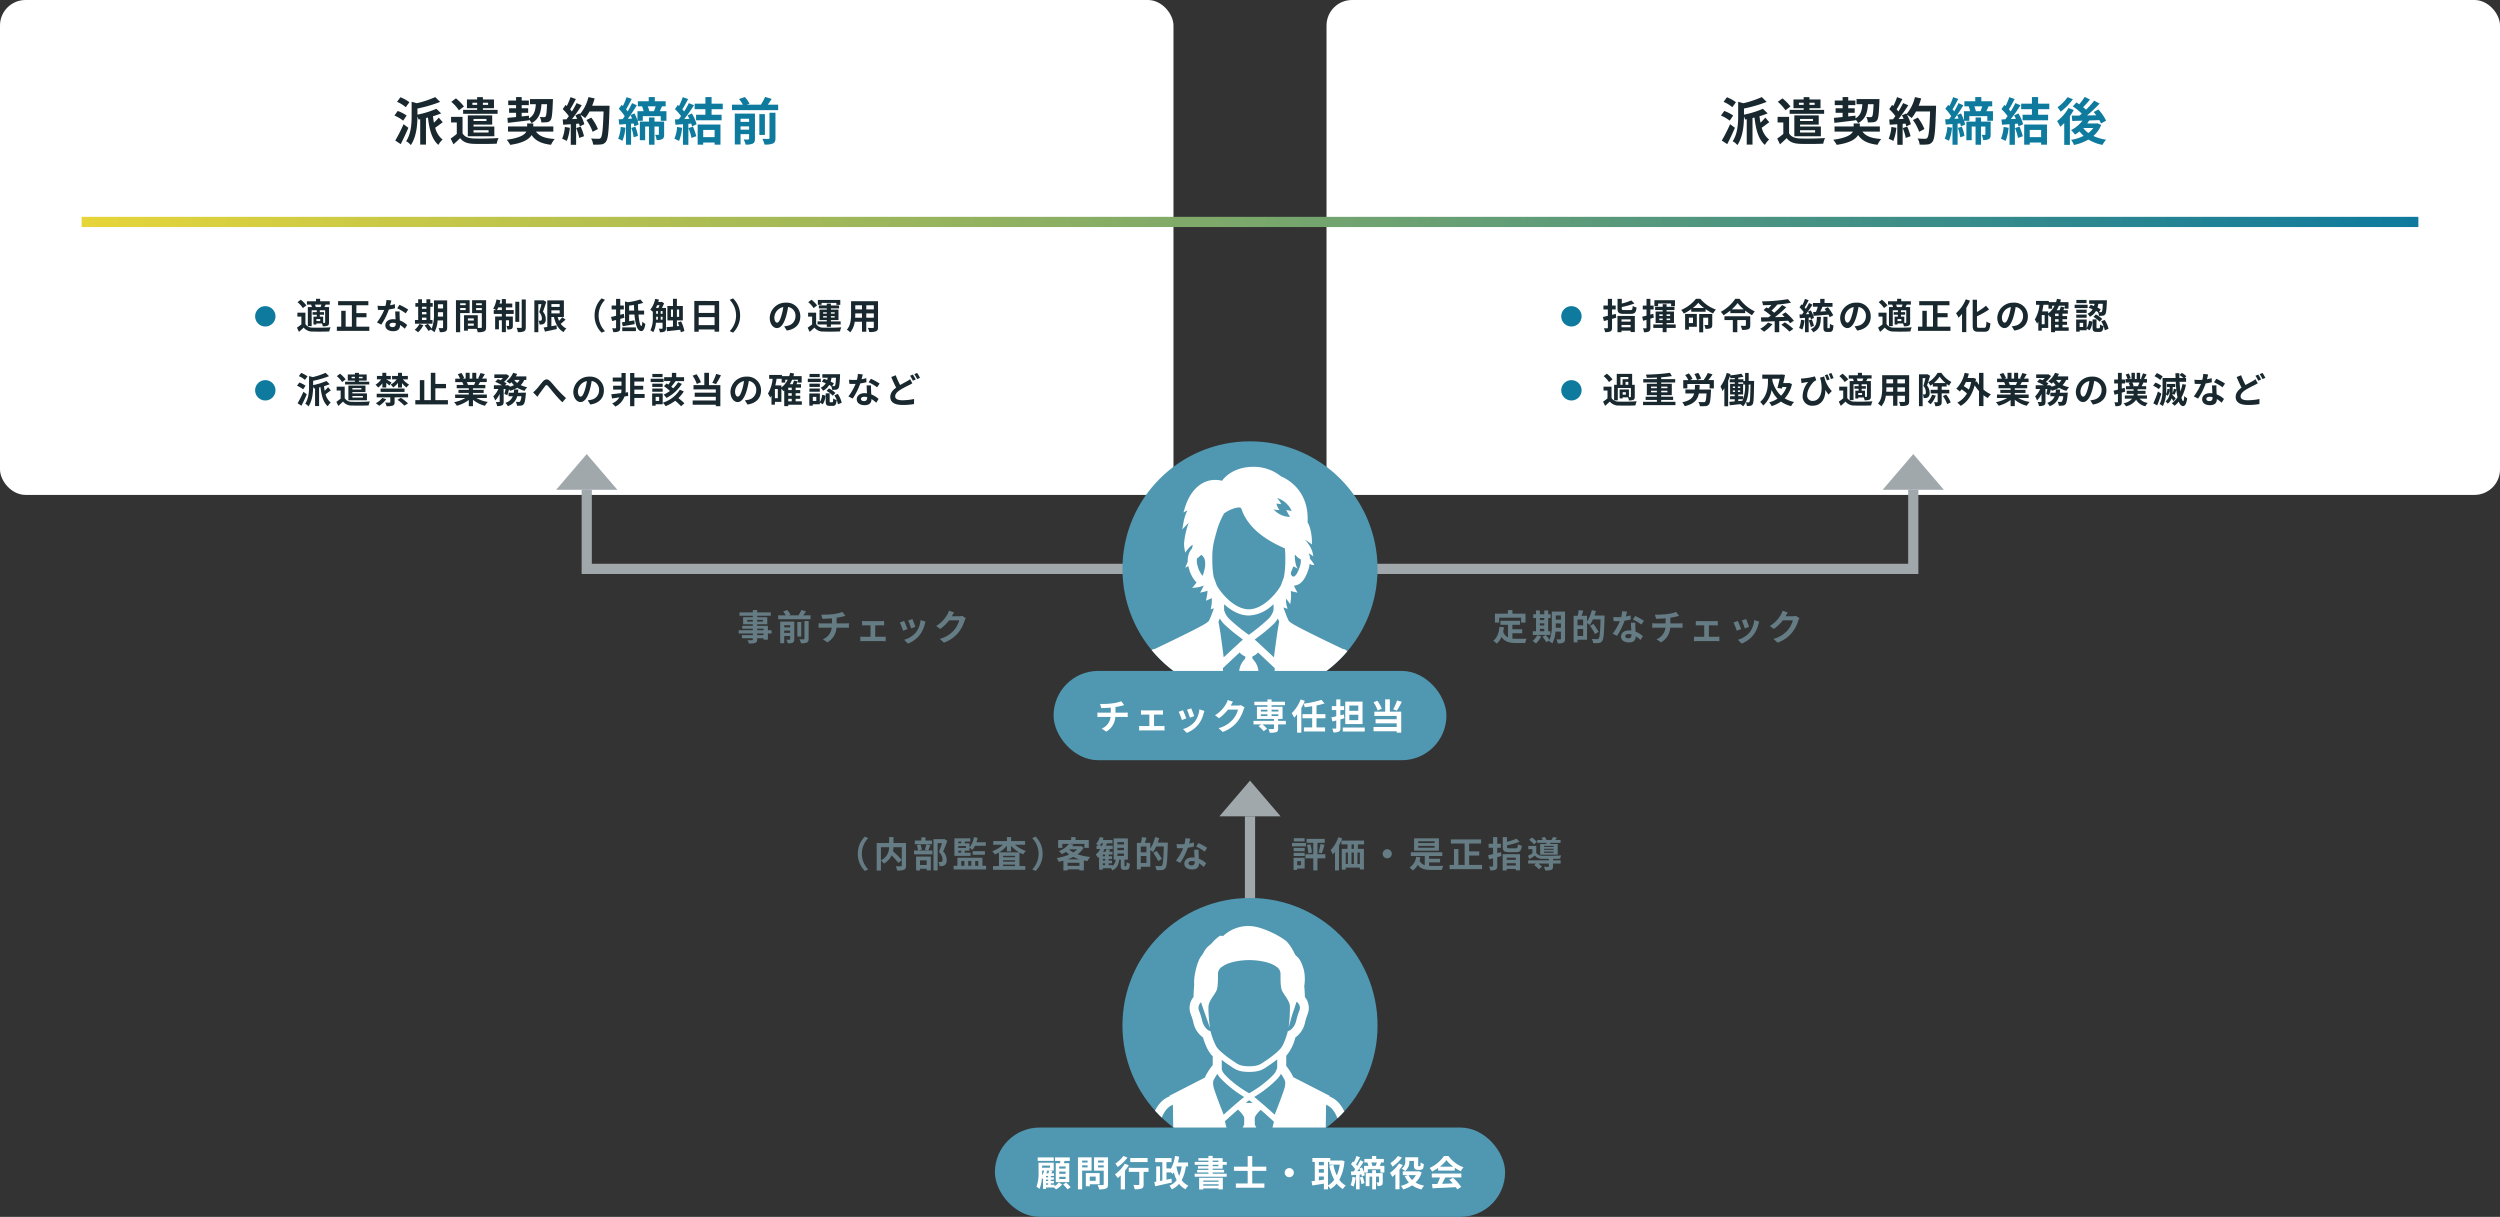
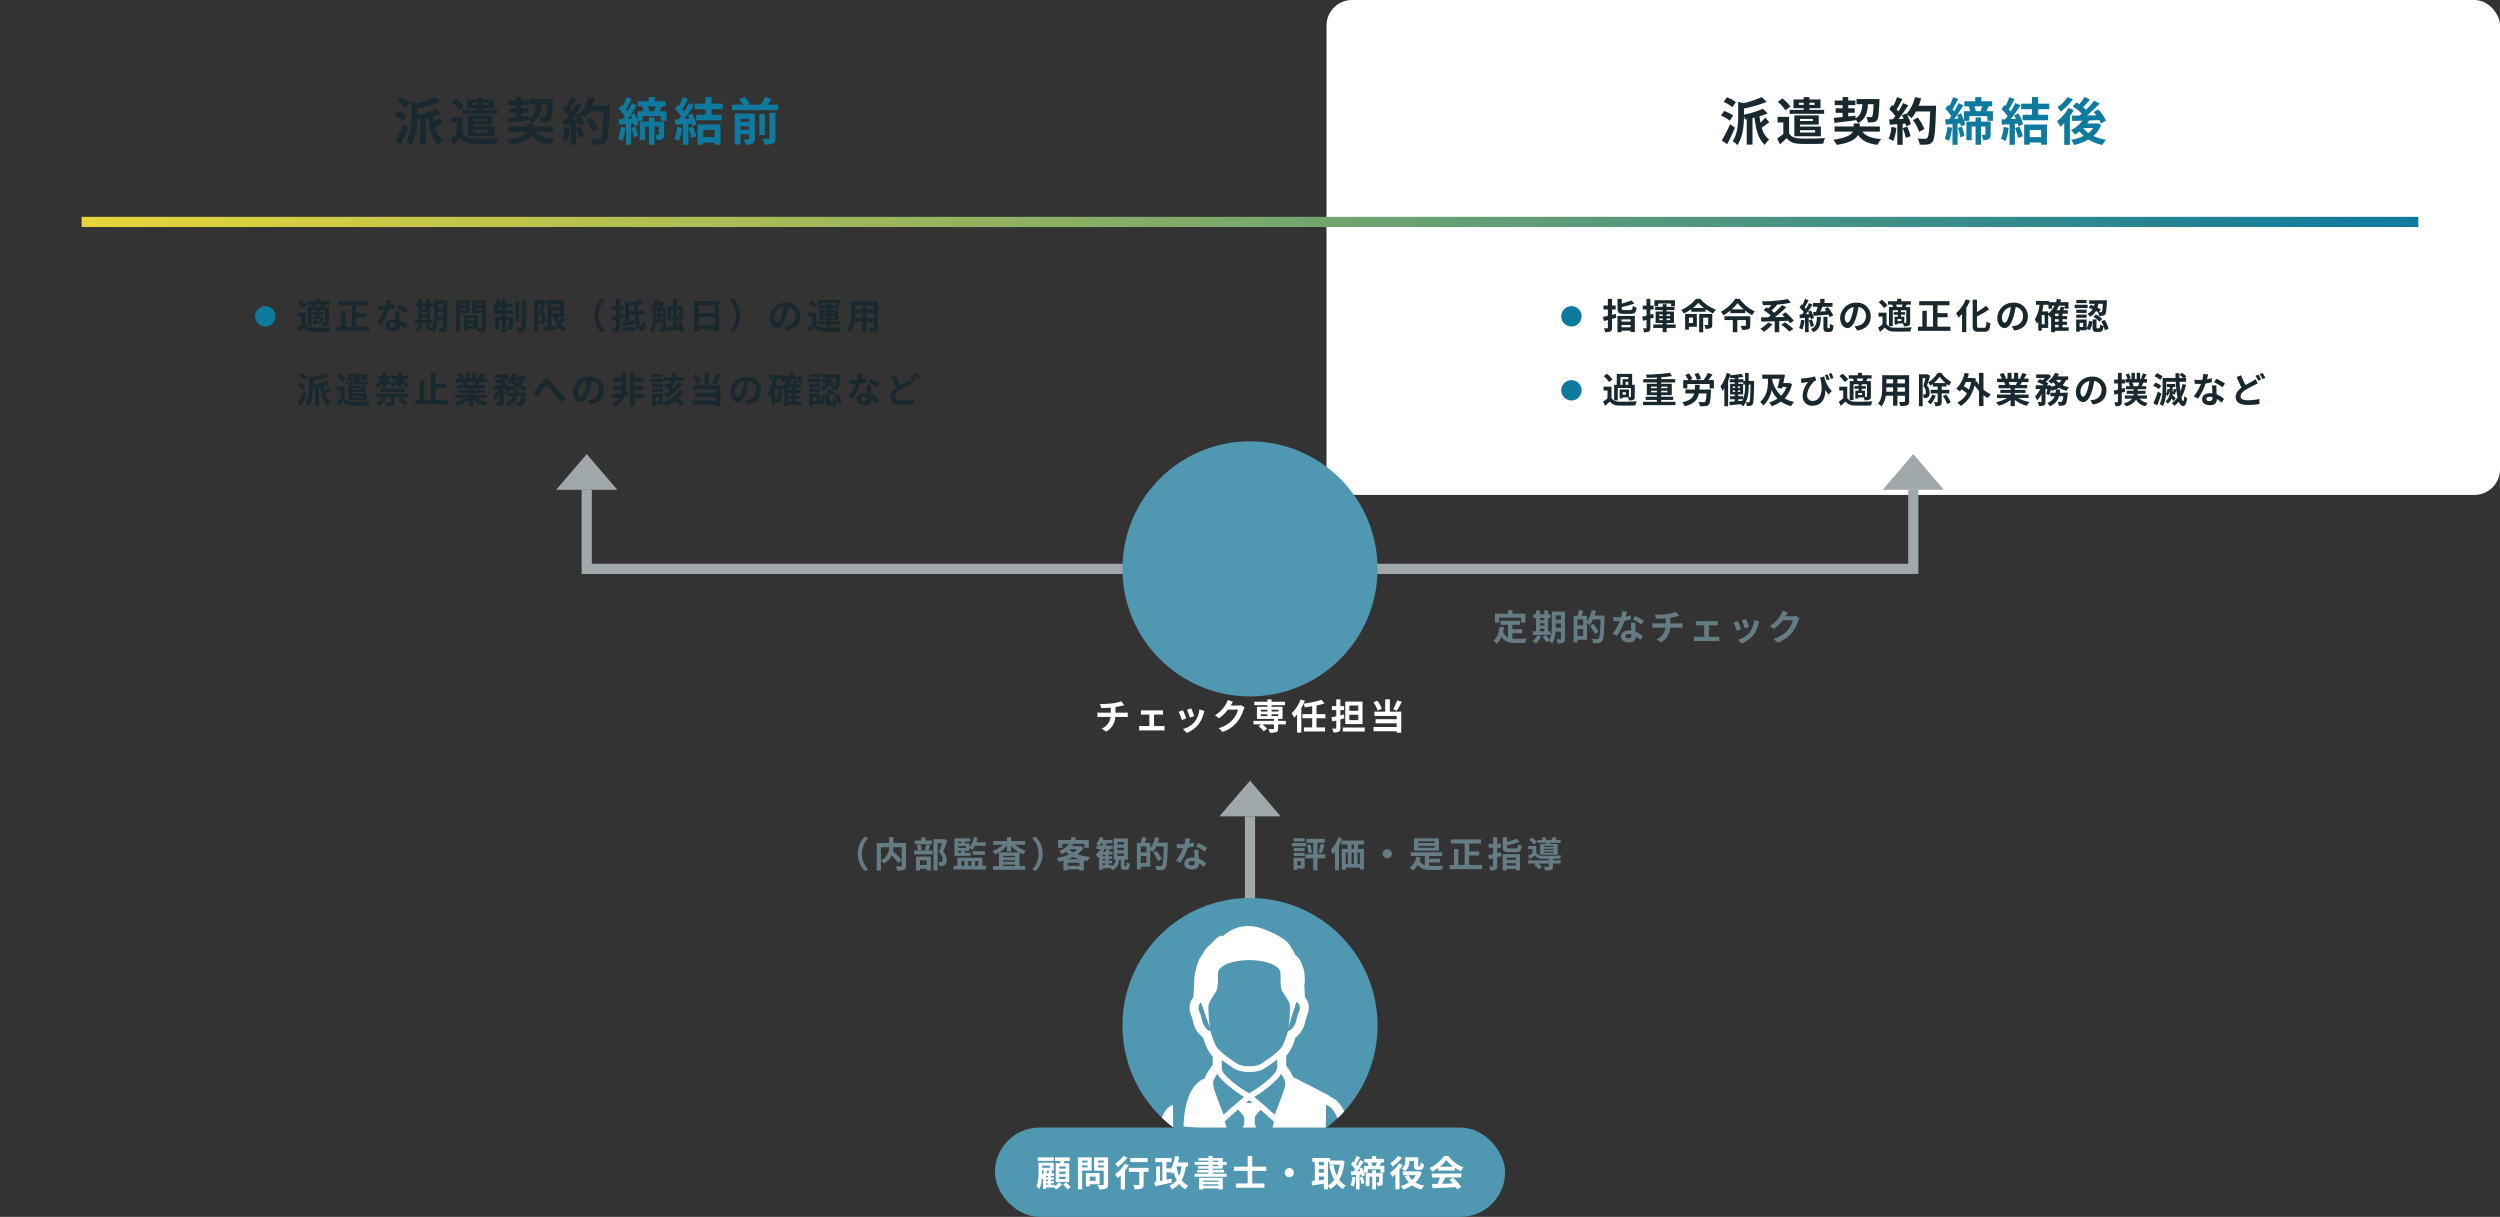
<svg xmlns="http://www.w3.org/2000/svg" viewBox="0 0 980 477">
  <rect x="0" y="0" width="980" height="477" fill="#333333" stroke="none" />
  <defs>
    <linearGradient id="linear-gradient" y1="1" x2="1" y2="1" gradientUnits="objectBoundingBox">
      <stop offset="0" stop-color="#e6d539" />
      <stop offset="1" stop-color="#0e7a9e" />
    </linearGradient>
    <clipPath id="clip-path">
      <circle id="楕円形_62" data-name="楕円形 62" cx="50" cy="50" r="50" fill="#edf1f7" />
    </clipPath>
  </defs>
  <g id="グループ_375" data-name="グループ 375" transform="translate(-150 -994)">
-     <rect id="長方形_118" data-name="長方形 118" width="460" height="194" rx="10" transform="translate(150 994)" fill="#fff" />
    <rect id="長方形_119" data-name="長方形 119" width="460" height="194" rx="10" transform="translate(670 994)" fill="#fff" />
    <rect id="長方形_126" data-name="長方形 126" width="916" height="4" transform="translate(182 1079)" fill="url(#linear-gradient)" />
    <path id="パス_196" data-name="パス 196" d="M2.66-8.862h8.61v1.918h1.722v-3.5H7.868v-1.4H6.1v1.4H1.022v3.5H2.66Zm5.194,6.1H11.7V-4.326H7.854v-1.75h3V-7.658H3.15v1.582H6.132v4.942a3.769,3.769,0,0,1-1.9-2.2c.126-.56.224-1.148.308-1.778L2.8-5.278C2.548-2.884,1.862-.952.35.168A10.2,10.2,0,0,1,1.722,1.3,7.144,7.144,0,0,0,3.6-1.358c1.26,2,3.178,2.422,5.768,2.422h3.5A6.226,6.226,0,0,1,13.454-.63c-.938.042-3.248.042-4,.042a14.466,14.466,0,0,1-1.6-.084ZM18.62-4.508h1.736v.952H18.62ZM20.356-8.75v.812H18.62V-8.75ZM18.62-6.664h1.736v.882H18.62Zm4.116,3.108h-.854V-8.75h.952v-1.456h-.952V-11.69H20.356v1.484H18.62V-11.69h-1.5v1.484H16.03V-8.75h1.092v5.194h-1.26V-2.1h6.874ZM17.6-2A6.478,6.478,0,0,1,15.75.266a9.4,9.4,0,0,1,1.33.994,9.848,9.848,0,0,0,2.072-2.8ZM24.85-4.9c.014-.434.014-.84.014-1.2v-.518H26.88V-4.9Zm2.03-4.83v1.638H24.864V-9.73Zm1.61-1.512H23.31V-6.1a14.909,14.909,0,0,1-.882,5.936,15.253,15.253,0,0,0-1.512-1.9l-1.26.686a13.919,13.919,0,0,1,1.5,2.114L22.316.07c-.042.084-.1.154-.14.238a4.81,4.81,0,0,1,1.316.938,11.49,11.49,0,0,0,1.26-4.662H26.88V-.658c0,.224-.07.294-.28.294s-.868.014-1.47-.028a6.032,6.032,0,0,1,.476,1.582A4.812,4.812,0,0,0,27.846.9c.49-.266.644-.7.644-1.526Zm4.886,9.548V-4.438H35.6v2.744ZM35.6-5.88H33.376V-8.148H35.6ZM40.04-9.7a16.249,16.249,0,0,0,.546-1.778L39-11.844a14.481,14.481,0,0,1-1.89,4.508V-9.6h-2.17c.238-.6.49-1.3.728-2l-1.82-.252A15.016,15.016,0,0,1,33.446-9.6H31.864V.8h1.512V-.224h3.738V-6.762a10.4,10.4,0,0,1,1.078.784A12.077,12.077,0,0,0,39.424-8.19h3c-.154,4.942-.336,7.042-.742,7.49a.747.747,0,0,1-.616.238c-.364,0-1.19,0-2.086-.084a3.923,3.923,0,0,1,.546,1.624,15.693,15.693,0,0,0,2.2-.028A1.868,1.868,0,0,0,43.064.28c.574-.742.728-2.968.91-9.226.014-.2.014-.756.014-.756Zm1.624,6.384a33.789,33.789,0,0,0-2.058-3.108l-1.3.742A29.958,29.958,0,0,1,40.25-2.45ZM59.416-7.644A24.947,24.947,0,0,0,56-9.52l-.9,1.372a18.485,18.485,0,0,1,3.332,1.974ZM54.194-9.772a14.644,14.644,0,0,1-1.862.434c.2-.742.364-1.442.476-1.89l-1.918-.2A11.8,11.8,0,0,1,50.512-9.1c-.42.028-.84.042-1.246.042a17.623,17.623,0,0,1-1.848-.1l.126,1.624c.6.028,1.162.042,1.736.042.238,0,.476,0,.714-.014a21.153,21.153,0,0,1-2.828,4.9l1.694.854a25.592,25.592,0,0,0,2.968-5.936,20.317,20.317,0,0,0,2.408-.476Zm.336,7.714c0,.742-.308,1.288-1.246,1.288-.756,0-1.19-.35-1.19-.868,0-.49.518-.826,1.316-.826a4.907,4.907,0,0,1,1.12.14Zm-.224-4.858c.042.84.112,2.058.154,3.094-.294-.028-.616-.056-.938-.056-1.932,0-3.066,1.05-3.066,2.408,0,1.526,1.358,2.3,3.08,2.3,1.974,0,2.674-1.008,2.674-2.3V-1.6a12.342,12.342,0,0,1,1.876,1.47L59.01-1.61a9.236,9.236,0,0,0-2.87-1.778c-.042-.686-.07-1.358-.084-1.75-.014-.616-.042-1.19,0-1.778Zm15.456.294V-8.848a22.6,22.6,0,0,0,2.352-.462c.238-.056.6-.154,1.078-.266l-1.148-1.54a15.174,15.174,0,0,1-3.528.84,33.037,33.037,0,0,1-4.774.224l.434,1.624c.938-.028,2.408-.07,3.752-.182v1.988H63.98a12.187,12.187,0,0,1-1.288-.084V-4.9c.364-.028.882-.056,1.316-.056h3.85a5.541,5.541,0,0,1-3.514,4.55L66.122.8a7.013,7.013,0,0,0,3.584-5.754h3.626c.378,0,.854.028,1.232.056V-6.706c-.308.028-.98.084-1.274.084Zm15.12,5.25V-5.88h2.394c.308,0,.742.028,1.092.056V-7.588a9.53,9.53,0,0,1-1.092.07H80.864a7.335,7.335,0,0,1-1.106-.07v1.764c.308-.028.812-.056,1.106-.056h2.184v4.508H80.192a10.814,10.814,0,0,1-1.148-.084V.378a8.269,8.269,0,0,1,1.148-.07H87.92a7.137,7.137,0,0,1,1.064.07V-1.456a10.285,10.285,0,0,1-1.064.084ZM99.47-8.33,97.8-7.784a23.319,23.319,0,0,1,1.134,3.108l1.68-.588C100.422-5.908,99.736-7.728,99.47-8.33Zm3.192.392a9.435,9.435,0,0,1-1.778,4.8A9.42,9.42,0,0,1,96.236-.21l1.47,1.5a10.933,10.933,0,0,0,4.69-3.472,11.289,11.289,0,0,0,1.9-4.1c.084-.28.168-.574.336-1.022Zm-6.44.35-1.68.6a28.278,28.278,0,0,1,1.274,3.234L97.524-4.4C97.244-5.18,96.572-6.874,96.222-7.588Zm22.736-2a4.489,4.489,0,0,1-1.218.168h-2.814l.042-.07c.168-.308.518-.938.854-1.428l-2.044-.672a6.736,6.736,0,0,1-.63,1.47,12.327,12.327,0,0,1-4.368,4.508l1.568,1.162a15.958,15.958,0,0,0,3.528-3.388h3.934a9.952,9.952,0,0,1-1.988,3.822A11.157,11.157,0,0,1,110.18-.56L111.832.924a13.19,13.19,0,0,0,5.656-3.948A14.607,14.607,0,0,0,119.924-7.7a5.605,5.605,0,0,1,.462-1.008Z" transform="translate(735 1245)" fill="#657c84" />
    <path id="パス_195" data-name="パス 195" d="M5.4-11.424H1.176v1.26H5.4Zm.532,1.876H.462v1.316H5.936ZM3.976-2.436v1.61H2.492v-1.61ZM5.418-3.752H1.078V1.022H2.492V.476H5.418Zm-4.3-.686H5.432V-5.684H1.12Zm0-1.89H5.432V-7.6H1.12Zm12.418,1.2H10.444V-9.618h2.842v-1.554H6.2v1.554h2.6v4.494H5.712v1.582H8.806V1.2h1.638V-3.542h3.094ZM6.314-8.764a16.823,16.823,0,0,1,.574,3.276l1.4-.336a16.687,16.687,0,0,0-.63-3.22Zm5.824,3.248c.35-.84.728-2.156,1.078-3.332l-1.582-.308a20.5,20.5,0,0,1-.77,3.318Zm6.51-6.314A14.534,14.534,0,0,1,15.61-6.748a12.672,12.672,0,0,1,.854,1.68A10.863,10.863,0,0,0,17.318-6.1V1.2h1.568V-8.6a24.3,24.3,0,0,0,1.26-2.758Zm6.076,4.578H23.8V-9h.924Zm2.338,5.936h-.938V-5.81h.938ZM21.518-5.81h.868v4.494h-.868Zm3.206,0v4.494h-.938V-5.81Zm4-3.192v-1.484h-8.89V-9h2.394v1.75H19.978V.91h1.54v-.8h5.544V.826h1.6V-7.252H26.292V-9Zm7.28,3.682A1.8,1.8,0,0,0,37.8-3.528,1.8,1.8,0,0,0,39.592-5.32,1.8,1.8,0,0,0,37.8-7.112,1.8,1.8,0,0,0,36.008-5.32ZM56.364-9.506H49.952v-.714h6.412Zm0,1.82H49.952v-.728h6.412Zm1.694-3.7h-9.73v4.858h9.73ZM54.194-1.946h4.312V-3.388H54.194v-1.05h5.194v-1.47H47.04v1.47H52.5V-.882a3.082,3.082,0,0,1-2.016-1.75c.112-.406.224-.826.322-1.274L49.14-4.158a5.912,5.912,0,0,1-2.6,4.242A6.714,6.714,0,0,1,47.8,1.246,6.3,6.3,0,0,0,49.756-.98C50.932.644,52.668,1.008,55.23,1.008h3.99a5.664,5.664,0,0,1,.56-1.6c-.994.042-3.682.042-4.466.042-.378,0-.756-.014-1.12-.042ZM69.9-.938V-4.62h3.962V-6.244H69.9v-3.08h4.69v-1.624H62.734v1.624h5.4V-.938H65.7V-7.154H63.966V-.938H62.244V.7H74.97V-.938ZM82.376-5.964c-.476.126-.966.252-1.456.378v-2.1h1.428v-1.54H80.92v-2.618H79.282v2.618H77.546v1.54h1.736v2.492c-.714.168-1.386.322-1.946.448l.392,1.582,1.554-.392V-.574c0,.2-.07.252-.266.266s-.742,0-1.288-.028A5.934,5.934,0,0,1,78.19,1.19,4.661,4.661,0,0,0,80.3.9c.476-.266.616-.658.616-1.484v-3.4c.56-.154,1.106-.308,1.652-.462ZM88.2-3.794v.854H84.63v-.854ZM84.63-.714v-.924H88.2v.924ZM83.048,1.218H84.63v-.6H88.2v.546h1.652V-5.166h-6.8Zm2.632-8.68c-.8,0-.938-.07-.938-.6v-.588A30.135,30.135,0,0,0,89.7-10.038l-1.232-1.2a22.267,22.267,0,0,1-3.724,1.232v-1.834H83.076V-8.05c0,1.61.5,2.086,2.45,2.086h2.716c1.6,0,2.086-.532,2.3-2.506a4.505,4.505,0,0,1-1.512-.6c-.1,1.386-.21,1.61-.91,1.61Zm17.332-.532H99.274v-.42h3.738Zm0,1.134H99.274v-.434h3.738Zm0,1.148H99.274V-6.16h3.738ZM97.734-9.156V-4.97h6.888V-9.156h-3.038l.182-.434h3.99v-1.12H103.7c.2-.266.406-.588.616-.938l-1.554-.238a10.449,10.449,0,0,1-.6,1.176H100.24a5.943,5.943,0,0,0-.644-1.162l-1.358.252a6.212,6.212,0,0,1,.476.91H96.628v1.12h3.612c-.028.154-.07.294-.1.434Zm-1.288-.826A9.165,9.165,0,0,0,94.5-11.7l-1.078.91a9.81,9.81,0,0,1,1.89,1.806Zm6.328,6.65c1.05-.014,2.058-.042,2.8-.07a7.133,7.133,0,0,1,.406-1.274c-1.932.14-5.586.182-7.28.112a2.743,2.743,0,0,1-2.492-1.12V-8.4H93.086v1.26H94.7v1.694c-.588.336-1.2.644-1.722.9l.56,1.316c.784-.476,1.47-.91,2.142-1.372A3.61,3.61,0,0,0,98.714-3.36c.644.014,1.512.028,2.45.028v.588h-8.12v1.26h3.094L95.4-.868A10.547,10.547,0,0,1,97.258.77l1.2-1.022a9.13,9.13,0,0,0-1.456-1.232h4.158V-.406c0,.154-.07.21-.294.21s-.98.014-1.666-.028a5.567,5.567,0,0,1,.518,1.442A7.125,7.125,0,0,0,102.06.994c.56-.224.714-.616.714-1.358v-1.12h3v-1.26h-3Z" transform="translate(656 1334)" fill="#657c84" />
    <path id="パス_193" data-name="パス 193" d="M-134.974,1.4l1.33-.588A8.7,8.7,0,0,1-136.15-5.32a8.7,8.7,0,0,1,2.506-6.132l-1.33-.588a9.226,9.226,0,0,0-2.758,6.72A9.226,9.226,0,0,0-134.974,1.4Zm6.3-9.31h3.192a5.546,5.546,0,0,1-3.192,5.166Zm9.828-1.624h-4.9v-2.324h-1.722v2.324h-4.872V1.246h1.666V-2.7a6.775,6.775,0,0,1,1.162,1.232,7.267,7.267,0,0,0,3.01-3.22,29.28,29.28,0,0,1,2.632,2.926l1.372-1.078a34.979,34.979,0,0,0-3.458-3.486,10.61,10.61,0,0,0,.2-1.582h3.262V-.728c0,.252-.084.322-.35.336s-1.2.014-2.03-.028a5.46,5.46,0,0,1,.546,1.652,7.226,7.226,0,0,0,2.716-.294c.588-.266.77-.728.77-1.624Zm10.192-.98h-2.576V-11.76h-1.61v1.246H-115.4v1.442h6.748Zm-2.086,7.756V-.91h-2.618V-2.758Zm-4.158,3.99h1.54v-.7h2.618v.644h1.624V-4.2H-114.9Zm4.032-10.262a14.66,14.66,0,0,1-.574,2.114l1.19.294h-3.724l1.316-.308a7.049,7.049,0,0,0-.574-2.044l-1.358.28a8.831,8.831,0,0,1,.49,2.072h-1.6V-5.11h7.2V-6.622h-1.624c.238-.532.518-1.3.826-2.072Zm7-2.1-.252.07h-3.948V1.218h1.624V-9.492h1.694c-.336,1.064-.784,2.492-1.19,3.486A4.021,4.021,0,0,1-104.51-3.15c0,.476-.084.8-.336.952a1.414,1.414,0,0,1-.518.112,5.291,5.291,0,0,1-.784-.028,3.816,3.816,0,0,1,.406,1.638,7.243,7.243,0,0,0,1.12-.028,2.355,2.355,0,0,0,.952-.35,2.374,2.374,0,0,0,.756-2.086,4.469,4.469,0,0,0-1.4-3.276c.56-1.19,1.176-2.8,1.666-4.158Zm5.516,4.606h1.176v.77H-98.35Zm1.176-3.6v.7H-98.35v-.7Zm1.848,2.52H-98.35v-.756h3.024Zm1.792,1.848h-2.31v-.77h1.89V-7.686a8.739,8.739,0,0,1,1.148.854,8.767,8.767,0,0,0,.98-1.61h4.256v-1.4h-3.682a13.357,13.357,0,0,0,.49-1.708l-1.442-.294a9.374,9.374,0,0,1-1.75,4.06V-9.422h-1.89v-.7h2.212v-1.26h-6.23v6.874h6.328Zm5.614.812V-6.328h-4.788v1.386Zm-9.254,2.45h1.2V-.6h-1.2Zm3.934,0V-.6h-1.218v-1.89Zm2.73,0V-.6h-1.218v-1.89ZM-88.886-.6V-3.78H-98.7V-.6h-1.484V.826h12.74V-.6ZM-82.32-5.88a11.709,11.709,0,0,0,3.038-2.632v2.254h1.638v-2.2A11.633,11.633,0,0,0-74.522-5.88Zm1.526,5.39v-.588h4.7V-.49Zm0-2.324h4.7v.588h-4.7Zm4.7-1.148h-4.7v-.56h4.7Zm3.92-4.9V-10.3h-5.474v-1.554h-1.638V-10.3h-5.362v1.442h3.766a10.924,10.924,0,0,1-4.158,2.52A6.969,6.969,0,0,1-84-5.054a11.772,11.772,0,0,0,1.582-.77V-.49h-2.31V.966h12.656V-.49h-2.3V-5.8a9.989,9.989,0,0,0,1.47.686A6.311,6.311,0,0,1-71.82-6.44,11.21,11.21,0,0,1-76.1-8.862Zm4.116-3.178-1.33.588A8.7,8.7,0,0,1-66.878-5.32,8.7,8.7,0,0,1-69.384.812l1.33.588A9.226,9.226,0,0,0-65.3-5.32,9.226,9.226,0,0,0-68.054-12.04ZM-55.44-3.15a17.781,17.781,0,0,0,2.17-.938,15.205,15.205,0,0,0,2.394.938Zm-.07,2.562v-1.19h4.662v1.19Zm.672-6.468h3.108a8.05,8.05,0,0,1-1.54,1.2A8.1,8.1,0,0,1-54.908-7Zm4.522-1.316-.28.07h-3.052c.154-.2.308-.392.448-.588L-54.754-9.2H-48.9v1.554h1.708V-10.71h-5.194v-1.134H-54.1v1.134h-5.11v3.066h1.638V-9.2h2.576a8.138,8.138,0,0,1-3.934,2.814A4.658,4.658,0,0,1-57.82-5.152a13.956,13.956,0,0,0,1.708-.938,11.384,11.384,0,0,0,1.26,1.05,19.912,19.912,0,0,1-4.914,1.386A5.662,5.662,0,0,1-59-2.184c.63-.126,1.246-.266,1.862-.434V1.218h1.624V.784h4.662V1.19h1.722V-2.7c.462.084.938.168,1.428.238a8.161,8.161,0,0,1,1.05-1.61A21.361,21.361,0,0,1-51.6-5.124,8.955,8.955,0,0,0-49.2-7.7ZM-35.98-5.418H-33.4v.938H-35.98Zm0-2.24H-33.4v.938H-35.98Zm0-2.226H-33.4v.924H-35.98ZM-41.706-1.6h.91v.728h-.91Zm.91-2.744h-.91v-.686h.91Zm0,1.694h-.91V-3.3h.91ZM-42.938-8.5a6.623,6.623,0,0,0,.616-.924h.7c-.112.308-.238.63-.364.924Zm9.926,8.106c-.182,0-.2-.042-.2-.406V-3.024h1.33V-11.34h-5.558v8.316h.77A3.579,3.579,0,0,1-37.884-.546V-.868H-39.4V-1.6h1.316v-1.05H-39.4V-3.3h1.316V-4.34H-39.4v-.686h1.512V-6.118h-1.358c.154-.238.322-.518.476-.8l-1.5-.252a8.372,8.372,0,0,1-.35,1.05h-.98c.21-.35.406-.7.588-1.078h3.22V-8.5h-2.632q.189-.462.336-.924h2.17v-1.3h-3.766a8.252,8.252,0,0,0,.294-.826l-1.47-.35a6.918,6.918,0,0,1-1.47,2.7,7.365,7.365,0,0,1,1.008.7h-.84v1.3h1.5A8.617,8.617,0,0,1-44.478-5a9.8,9.8,0,0,1,.938,1.3c.126-.112.252-.238.378-.364V.91h1.456V.336h3.15a4.025,4.025,0,0,1,.574.868c1.932-.9,2.506-2.38,2.716-4.228h.616V-.77c0,1.3.238,1.736,1.372,1.736h.812c.91,0,1.26-.49,1.386-2.408a4.1,4.1,0,0,1-1.274-.588c-.042,1.442-.084,1.638-.28,1.638Zm6.188-1.3V-4.438H-24.6v2.744ZM-24.6-5.88h-2.226V-8.148H-24.6ZM-20.16-9.7a16.249,16.249,0,0,0,.546-1.778l-1.582-.364a14.481,14.481,0,0,1-1.89,4.508V-9.6h-2.17c.238-.6.49-1.3.728-2l-1.82-.252A15.016,15.016,0,0,1-26.754-9.6h-1.582V.8h1.512V-.224h3.738V-6.762a10.4,10.4,0,0,1,1.078.784A12.077,12.077,0,0,0-20.776-8.19h3c-.154,4.942-.336,7.042-.742,7.49a.747.747,0,0,1-.616.238c-.364,0-1.19,0-2.086-.084a3.923,3.923,0,0,1,.546,1.624,15.693,15.693,0,0,0,2.2-.028A1.868,1.868,0,0,0-17.136.28c.574-.742.728-2.968.91-9.226.014-.2.014-.756.014-.756Zm1.624,6.384a33.788,33.788,0,0,0-2.058-3.108l-1.3.742A29.958,29.958,0,0,1-19.95-2.45ZM-.784-7.644A24.947,24.947,0,0,0-4.2-9.52l-.9,1.372A18.485,18.485,0,0,1-1.764-6.174ZM-6.006-9.772a14.644,14.644,0,0,1-1.862.434c.2-.742.364-1.442.476-1.89l-1.918-.2A11.8,11.8,0,0,1-9.688-9.1c-.42.028-.84.042-1.246.042a17.623,17.623,0,0,1-1.848-.1l.126,1.624c.6.028,1.162.042,1.736.042.238,0,.476,0,.714-.014a21.153,21.153,0,0,1-2.828,4.9l1.694.854A25.592,25.592,0,0,0-8.372-7.686a20.317,20.317,0,0,0,2.408-.476Zm.336,7.714c0,.742-.308,1.288-1.246,1.288-.756,0-1.19-.35-1.19-.868,0-.49.518-.826,1.316-.826a4.907,4.907,0,0,1,1.12.14Zm-.224-4.858c.042.84.112,2.058.154,3.094-.294-.028-.616-.056-.938-.056-1.932,0-3.066,1.05-3.066,2.408,0,1.526,1.358,2.3,3.08,2.3C-4.69.826-3.99-.182-3.99-1.47V-1.6A12.342,12.342,0,0,1-2.114-.126L-1.19-1.61A9.236,9.236,0,0,0-4.06-3.388c-.042-.686-.07-1.358-.084-1.75-.014-.616-.042-1.19,0-1.778Z" transform="translate(624 1334)" fill="#657c84" />
-     <path id="パス_194" data-name="パス 194" d="M-80.682-2.016H-83.2v-.658h2.52ZM-83.2-4.55h2.52v.6H-83.2Zm-3.892-2.786v-.672h2.2v.672Zm6.16-.672v.672H-83.2v-.672Zm3.4,4.06h-1.456V-5.67H-83.2v-.616h3.976V-9.058H-83.2v-.574h5.348v-1.316H-83.2v-.91H-84.9v.91h-5.222v1.316H-84.9v.574H-88.69v2.772H-84.9v.616H-89.04v1.12H-84.9v.6H-90.44v1.274H-84.9v.658h-4.256v1.2H-84.9v.434c0,.252-.084.336-.35.35-.224,0-1.05,0-1.722-.028a5.133,5.133,0,0,1,.546,1.316,7.373,7.373,0,0,0,2.478-.238c.546-.238.742-.574.742-1.4V-.812h2.52v.574h1.694V-2.674h1.456Zm4.942,1.036v-.91h2.338v.91Zm2.338-3.01v.868H-72.59v-.868Zm1.61-1.4h-5.53V1.134h1.582V-1.694h2.338V-.448c0,.168-.056.224-.224.224s-.742.014-1.26-.014A5.758,5.758,0,0,1-71.2,1.176,4.39,4.39,0,0,0-69.258.91c.476-.238.616-.63.616-1.344Zm3.99,6.678c0,.2-.07.252-.294.252s-.966.014-1.68-.014a5.838,5.838,0,0,1,.6,1.568,5.494,5.494,0,0,0,2.3-.28c.56-.266.714-.672.714-1.5V-7.574h-1.638Zm-1.26-6.538h-1.526V-1.47h1.526Zm.8-2.6c.35-.49.728-1.036,1.064-1.582l-1.806-.532A15.7,15.7,0,0,1-67-9.786H-70.9l.77-.266a7.735,7.735,0,0,0-1.3-1.82l-1.582.546a9.389,9.389,0,0,1,1.05,1.54h-2.982v1.5h12.67v-1.5Zm13.076,3.164V-8.848a22.6,22.6,0,0,0,2.352-.462c.238-.056.6-.154,1.078-.266l-1.148-1.54a15.174,15.174,0,0,1-3.528.84,33.037,33.037,0,0,1-4.774.224l.434,1.624c.938-.028,2.408-.07,3.752-.182v1.988H-57.82a12.187,12.187,0,0,1-1.288-.084V-4.9c.364-.028.882-.056,1.316-.056h3.85a5.541,5.541,0,0,1-3.514,4.55L-55.678.8a7.013,7.013,0,0,0,3.584-5.754h3.626c.378,0,.854.028,1.232.056V-6.706c-.308.028-.98.084-1.274.084Zm15.12,5.25V-5.88h2.394c.308,0,.742.028,1.092.056V-7.588a9.53,9.53,0,0,1-1.092.07h-6.412a7.335,7.335,0,0,1-1.106-.07v1.764c.308-.028.812-.056,1.106-.056h2.184v4.508h-2.856a10.814,10.814,0,0,1-1.148-.084V.378a8.269,8.269,0,0,1,1.148-.07h7.728a7.137,7.137,0,0,1,1.064.07V-1.456a10.285,10.285,0,0,1-1.064.084ZM-22.33-8.33-24-7.784a23.318,23.318,0,0,1,1.134,3.108l1.68-.588C-21.378-5.908-22.064-7.728-22.33-8.33Zm3.192.392a9.435,9.435,0,0,1-1.778,4.8A9.42,9.42,0,0,1-25.564-.21l1.47,1.5A10.933,10.933,0,0,0-19.4-2.184a11.289,11.289,0,0,0,1.9-4.1c.084-.28.168-.574.336-1.022Zm-6.44.35-1.68.6a28.278,28.278,0,0,1,1.274,3.234l1.708-.644C-24.556-5.18-25.228-6.874-25.578-7.588Zm22.736-2a4.489,4.489,0,0,1-1.218.168H-6.874l.042-.07c.168-.308.518-.938.854-1.428l-2.044-.672a6.735,6.735,0,0,1-.63,1.47A12.327,12.327,0,0,1-13.02-5.614l1.568,1.162A15.958,15.958,0,0,0-7.924-7.84H-3.99A9.952,9.952,0,0,1-5.978-4.018,11.157,11.157,0,0,1-11.62-.56L-9.968.924A13.19,13.19,0,0,0-4.312-3.024,14.607,14.607,0,0,0-1.876-7.7a5.605,5.605,0,0,1,.462-1.008Z" transform="translate(530 1245)" fill="#657c84" />
    <path id="パス_129" data-name="パス 129" d="M0,66H259.5V35" transform="translate(640.5 1151)" fill="none" stroke="#a0a8ac" stroke-width="4" />
    <path id="パス_130" data-name="パス 130" d="M260,66H-.5V35" transform="translate(380.5 1151)" fill="none" stroke="#a0a8ac" stroke-width="4" />
    <g id="グループ_264" data-name="グループ 264" transform="translate(440 278)">
      <g id="マスクグループ_40" data-name="マスクグループ 40" transform="translate(150 889)" clip-path="url(#clip-path)">
        <path id="パス_131" data-name="パス 131" d="M50,0A50,50,0,1,1,0,50,50,50,0,0,1,50,0Z" fill="#5097b1" />
-         <path id="パス_20" data-name="パス 20" d="M78.916,74.188c-.347-1.9-1.48-2.754-2.465-2.769-1.689-.8-16.767-7.962-19.827-9.927a11.427,11.427,0,0,1-1-.712c-.139-.12-.271-.222-.423-.367l.007-.028-.361-.734c-.332-.664-.776-1.882-1.176-2.977l-.125-.331c-.141-.367-.267-.7-.377-.995-.022-.079-.049-.162-.064-.241.129.051.258.1.385.142l.772.251.432.157,0-.018.031.011L54.369,54.4a8.466,8.466,0,0,1-.231-2.367c.007-.129.015-.258.027-.363.186.244,1.15,1.551,1.482,2a1.079,1.079,0,0,1,.093.151l0-.023.024.033L56,52.173a13.15,13.15,0,0,0,.039-2.954c-.014-.178-.033-.361-.057-.546.318.095.687.192,1.152.3l.877.2.581.154-.012-.021.037.008L57.9,47.978c-.223-.435-.428-.862-.61-1.269-.016-.048-.04-.1-.059-.144,3.3-.174,4.837-3.753,5.709-6.451a12.4,12.4,0,0,0,.41-1.792c.025-.131.052-.257.075-.4a1.815,1.815,0,0,0,1.75.519.226.226,0,0,0,.032,0l0,0,.027-.009a16.457,16.457,0,0,0-1.777-2.451,3.291,3.291,0,0,0-.279-1.664c-.045-.132-.1-.28-.161-.464l1.105.733.659.456v-.021l.03.02a10.317,10.317,0,0,0-1.971-4.874A13.358,13.358,0,0,0,61.5,28.5c.387.232,2.064,1.4,2.61,1.776a1.144,1.144,0,0,1,.155.128v-.02l.028.02s.221-5.381-1.735-8.7C63.334,8.524,53.44,4.265,52.167,3.74A16.9,16.9,0,0,0,41.187,0c-5.11,0-9.61,2.022-12.144,5.457a11.405,11.405,0,0,0-2.7-.333c-5.414,0-9.887,4.182-11.949,11.174l-.266.912-.2.628.024-.014-.01.039s.977-.513,1.362-.717q.1-.047.149-.063a18.481,18.481,0,0,0-1.608,5.21l-.2,1.212-.192,1,.03-.03-.007.05,1.551-1.647c.012,0,.3-.306.731-.742.064-.057.123-.111.2-.169a30.864,30.864,0,0,0-1.806,8,13.745,13.745,0,0,0,.435,3.5.718.718,0,0,1,.02.136l.012-.016.01.036a12.428,12.428,0,0,1,2.2-2.595,3.388,3.388,0,0,1,.741-.458c-.069.4-.178.888-.327,1.5a4.577,4.577,0,0,0-.693.885,7.246,7.246,0,0,0-.942,4.113c-.165.444-.276.706-.276.72l-.4.981-.323.738.028-.014-.015.039.967-.505.252-.123a11.42,11.42,0,0,0,.3,1.211,12.3,12.3,0,0,0,2.909,5.247c-.207.264-.431.527-.651.818l-.612.746-.443.514.027,0-.024.03,1.647-.165a8.691,8.691,0,0,0,1.8-.393c.35-.1.7-.2,1.05-.333-.19.451-.408.913-.667,1.4l-.428.8-.3.518.024-.006-.018.033,1.482-.347c.531-.12.93-.228,1.266-.328.051-.011.11-.026.159-.036a21.126,21.126,0,0,1-.345,2.553l-.174.824-.114.466.018-.007-.008.033,1.233-.527c.377-.165.672-.306.927-.43.045-.02.1-.042.14-.057a15.707,15.707,0,0,1-.208,3.216l-.154.765-.09.37.015,0-.006.032s.9-.287,1.187-.384c.03-.006.064-.015.083-.017-.15.371-.3.794-.479,1.274C25,57.782,24.558,59,24.225,59.65l-.36.734.013.056a12.86,12.86,0,0,1-1.425,1.052c-3.06,1.966-18.139,9.124-19.828,9.928-.982.015-2.119.872-2.466,2.769-.094.527-.22,2.658-.123,15.12L.049,90H79.029v-.691c.083-9.18.054-14.276-.112-15.12M21.408,42.723a9.4,9.4,0,0,1-1.89-3.7,7.1,7.1,0,0,1-.333-3.033v-.013a16.214,16.214,0,0,0,1.689-1.494,3.273,3.273,0,0,1,1.3,1.66.106.106,0,0,1,.027.056c0,.027.015.042.015.069a.443.443,0,0,1,.012.083s.056.166.126.457c.013,0,.013,0,.013.013a9.3,9.3,0,0,1-.235,3.573,13.543,13.543,0,0,1-.609,2.031c-.041.1-.072.205-.117.3m4.368.478v-.014c-.028-.084-.028-.153-.056-.25a36.941,36.941,0,0,1-.484-6.48c-.013-.249-.013-.513-.013-.789,0-4.236.58-6.34,1.758-10.538l.084-.318a30,30,0,0,1,2.783-6.535,12.677,12.677,0,0,1,5.04-2.271,5.67,5.67,0,0,1,.94-.083.845.845,0,0,1,.375.083c.47.222.582.887.818,1.524,3.474,8.362,12.129,12.42,16.643,14.442a29.977,29.977,0,0,1,.18,3.7v.818a35.594,35.594,0,0,1-.5,6.451,1.618,1.618,0,0,1-.042.25V43.2l-1.233,3.365a.013.013,0,0,1-.014.013,4.584,4.584,0,0,1-.249.429c-.319.513-.706,1.081-1.149,1.675-.415.554-.9,1.136-1.426,1.718-2.493,2.754-6.038,5.44-9.693,5.44s-7.2-2.672-9.691-5.44c-.526-.582-1.011-1.164-1.426-1.718a20.189,20.189,0,0,1-1.149-1.675c-.1-.151-.18-.291-.264-.429v-.013ZM50.925,59.441c.177.466.344.9.521,1.29-.207.927-.485,2.631-.788,4.611-.139.913-.279,1.869-.415,2.852-.07.484-.125.957-.195,1.44-.207,1.455-.387,2.908-.554,4.209-.034.239-.06.472-.091.7l-.031.142c-1.383-1.314-3.246-3.051-4.917-4.6-.167-.153-.347-.3-.5-.457-.567-.527-1.093-1.011-1.564-1.44a2.637,2.637,0,0,1-.291-.249c-.042-.042-.1-.082-.124-.111s-.093-.081-.134-.12l0,0c.374-.277.789-.6,1.245-.942a61.216,61.216,0,0,0,6.149-5.123l.194-.194a10.025,10.025,0,0,0,1.233-1.607c.095-.136.177-.273.258-.409Zm-22.767-.012c.083.14.165.278.263.416a11.191,11.191,0,0,0,1.232,1.607l.195.194a60.934,60.934,0,0,0,6.133,5.123c.456.346.885.665,1.259.942l0,0c-.041.039-.081.067-.135.121-.042.029-.071.069-.126.111a2.463,2.463,0,0,1-.29.249c-.471.43-1,.913-1.564,1.44q-.252.227-.5.457c-1.419,1.3-2.937,2.723-4.219,3.93-.248.225-.5.454-.728.66-.027-.271-.067-.555-.094-.839-.166-1.3-.36-2.754-.553-4.209-.069-.485-.125-.956-.194-1.44-.139-.971-.278-1.924-.415-2.825-.3-1.993-.582-3.7-.791-4.638.166-.388.361-.831.528-1.3m1.412,19.3c1.869-1.758,4.278-4.03,6.369-5.969a4.646,4.646,0,0,0,2.189,1.524v.941a7.538,7.538,0,0,0-2.34,4.625c-.222,1.135-.555,4.4-.749,7.617h-4.68c-.485-3.144-.8-6.189-1.024-8.5Zm.277-22.571V53.848c2.645,2.424,6.009,4.431,9.691,4.431a14.079,14.079,0,0,0,8.729-3.6c.34-.273.664-.545.964-.81V56.16a7.972,7.972,0,0,1-1.9,3.338,76.558,76.558,0,0,1-7.8,6.369A76.379,76.379,0,0,1,31.744,59.5a7.955,7.955,0,0,1-1.9-3.338m11.1,18.126a4.729,4.729,0,0,0,2.187-1.524c2.091,1.938,4.5,4.211,6.369,5.969l.235.235c-.207,2.313-.54,5.358-1.025,8.5h-4.68c-.194-3.213-.526-6.482-.747-7.616a7.543,7.543,0,0,0-2.34-4.626Zm13.295-57.33-.035-.006s.219.457.57,1.095c.216.387.488.846.785,1.3.041.064.083.133.123.2l.009.027a6.772,6.772,0,0,1-.759.012l-.006,0a8.714,8.714,0,0,1-5.25-2.467c-.194-.184-.345-.344-.452-.462a6.7,6.7,0,0,0,1.686.276c.141.006.287,0,.429-.009l.15,0,.055.01-.007-.01.021,0,0-.008h.011a6.328,6.328,0,0,1-.63-.962c-.018-.036-.038-.072-.057-.109a7.077,7.077,0,0,1-.345-.8,4.353,4.353,0,0,1-.174-.639l1.436.17.275.033.132.03-.006-.015.033,0a8.787,8.787,0,0,0-.992-1.667c-.141-.19-.3-.391-.478-.592-.018-.025-.039-.049-.059-.075l-.015-.039a4.273,4.273,0,0,1,.626.191c.1.04.207.082.307.125a9.548,9.548,0,0,1,4.222,3.744,7.511,7.511,0,0,1,.431.775c.024.065.057.135.074.192l-.346-.051,0,0-.009,0,0,0-1.126-.175-.625-.114.009.018m4.444,22.95.052.028c-.969-1.109-1.177-3.92-1.218-5.138a1.354,1.354,0,0,1,.217-.257c.008-.006.011-.014.02-.02a11.768,11.768,0,0,0,.912.967,6.46,6.46,0,0,0,1.26.8,7.619,7.619,0,0,1-.374,2.728c-.513,1.592-1.482,4-2.562,4a.808.808,0,0,1-.469-.167,1.66,1.66,0,0,1-.515-1.3v-.069L57,39.02s.522.261,1.189.617c.173.1.35.2.534.316-.012-.013-.02-.033-.031-.046" transform="translate(10 10)" fill="#fff" />
      </g>
    </g>
    <path id="パス_128" data-name="パス 128" d="M0,78.023v62" transform="translate(640 1235.977)" fill="none" stroke="#a0a8ac" stroke-width="4" />
    <g id="グループ_265" data-name="グループ 265" transform="translate(440 457)">
      <g id="マスクグループ_40-2" data-name="マスクグループ 40" transform="translate(150 889)" clip-path="url(#clip-path)">
        <circle id="楕円形_64" data-name="楕円形 64" cx="50" cy="50" r="50" fill="#5097b1" />
-         <path id="パス_127" data-name="パス 127" d="M463.449,269.288l-.079-1.375c-.6-9.622-3.479-15.659-8.361-17.5v-.286L440.79,242.84a8.551,8.551,0,0,0-.663-1.311,2.236,2.236,0,0,0-.117-.207,23.123,23.123,0,0,0-1.973-2.9c.013-1.285.013-2.752.013-4,.143-.156.273-.3.4-.441a17.63,17.63,0,0,0,3.169-6.687,9.777,9.777,0,0,0,3.8-5.882,15.776,15.776,0,0,1,.741-2.519l.324-.908a6.716,6.716,0,0,0-.74-6.05c-.13-.181-.26-.351-.39-.507-.039-1.518-.117-2.974-.247-4.323a16.369,16.369,0,0,0-.169-6.324c-.818-2.934-1.7-4.543-3.078-5.543a7.9,7.9,0,0,1-.817-1.39,18.146,18.146,0,0,0-2.454-3.792c-1.844-2.051-9.233-5.894-13.868-6.374a12.133,12.133,0,0,0-1.533-.091,14.387,14.387,0,0,0-9.843,3.895l-1.285-.077-.39.3a15.427,15.427,0,0,0-2.869,2.688c-.13.13-.467.428-1.143.987a7.515,7.515,0,0,0-1.805,2.219,13.547,13.547,0,0,1-1.246,1.961c-1.415,1.844-2.675,7.1-2.675,9.959,0,.416.013.8.039,1.168-.143,1.454-.233,3.038-.273,4.739a3.7,3.7,0,0,0-.39.507,6.714,6.714,0,0,0-.753,6.05l.339.948a15.436,15.436,0,0,1,.74,2.479,9.754,9.754,0,0,0,3.791,5.882,26.456,26.456,0,0,0,1.68,4.375l.011.024a12.337,12.337,0,0,0,.808,1.364c.1.144.2.283.3.421.126.163.23.35.364.5.2.22.416.441.637.676v3.453a23.967,23.967,0,0,0-2.207,3.194l-.13.221a7.756,7.756,0,0,0-.7,1.467l-13.919,7.128v.286c-4.882,1.857-7.764,7.9-8.361,17.5l-.073,1.277-.006.073h0v.026Zm-75.208-3.518-.6,0c.624-5.387,2.247-10.748,5.973-12.1l.167,11.959,0,.143Zm25.323-66.664c2.912-1.792,8.077-2.188,9.984-2.151,1.905-.037,7.069.358,9.983,2.151l.05.033a6.23,6.23,0,0,1,.523.36,3.342,3.342,0,0,1,1.7,3.026c0,1.61-.064,4.635.494,6.167s2.948,3.973,3.194,6.193a61.021,61.021,0,0,1-.507,8.492c.17-.494,1.2-4.545,1.741-6.013.28-.74.8-2.311,1.324-3.993l.027-.083a2.834,2.834,0,0,1,1.09,3.532,26.466,26.466,0,0,0-1.2,3.855c-.259,1.221-1.363,3.7-3.285,4.1a30.7,30.7,0,0,1-1.974,5.519,7.615,7.615,0,0,1-.9,1.35c-.064.066-.13.143-.207.209a14.549,14.549,0,0,1-1.1,1.09,39.662,39.662,0,0,1-4.831,3.662c-1.441.934-2.258,1.96-6.142,1.96s-4.7-1.025-6.155-1.96a38.971,38.971,0,0,1-4.6-3.466c-.4-.338-.778-.7-1.117-1.04l-.416-.454a6.516,6.516,0,0,1-.675-.948,27.207,27.207,0,0,1-2.207-5.92c-1.921-.4-3.012-2.882-3.272-4.1a25.186,25.186,0,0,0-1.207-3.855,2.987,2.987,0,0,1,.791-3.363c.567,1.894,1.541,4.59,2.851,8.3l.564,1.68-.014-.119c.014.04.026.076.041.116,0,0-.767-6.31-.52-8.544s2.635-4.662,3.194-6.193.493-4.558.493-6.167a3.318,3.318,0,0,1,1.7-3.026c.163-.126.338-.246.521-.361Zm19.949,58.439c-1.258-1.141-2.775-2.5-4.215-3.746-.286-.247-.571-.494-.843-.727a1.262,1.262,0,0,1-.143-.117c-1.027-.883-1.818-1.545-2.428-2.051-.111-.081-.207-.161-.3-.241-.026-.027-.057-.046-.082-.076a43.03,43.03,0,0,0,4.174-2.812,37.846,37.846,0,0,0,4.8-4.208,4.552,4.552,0,0,0,.35-.39,8,8,0,0,0,.818-1.077,2.083,2.083,0,0,0,.234-.441.491.491,0,0,0,.064-.144c.169.234.339.468.494.7.169.259.324.518.441.74.064.116.143.246.22.376,0,.014.013.014.013.026v.013h.014a3.285,3.285,0,0,1,.531,1.871,7.716,7.716,0,0,1-.39,2.207c-.558,1.818-1.791,5.065-2.791,7.674h-.013c-.331.87-.646,1.658-.9,2.3Zm-7.887,3.628h.1c.077,0-.079-1.1,0-2.349.051-.818,1.337-2.247,2.311-3.168,1.8,1.57,3.739,3.3,5.155,4.635.013,0,.026.013.039.026-.376,1.532-.883,3.453-1.4,5.454h-4.285c-.57-1.585-1.363-3.389-1.921-4.6Zm-2.3-8.219-1.123-.019c.533-.444.981-.8,1.313-1.045.254.187.594.457.971.766.113.1.216.186.336.3Zm-9.824,4.589c-.1-.258-.219-.553-.334-.874-1.065-2.7-2.728-7.025-3.4-9.219a9.049,9.049,0,0,1-.39-2.025,3.2,3.2,0,0,1,.324-1.675v-.013c.078-.143.157-.273.234-.4.052-.091.117-.2.169-.287l.04-.09c.156-.286.376-.636.623-1,.1-.141.2-.283.307-.436l.013.013a.856.856,0,0,0,.056.124,3.616,3.616,0,0,0,.339.584,7.683,7.683,0,0,0,.714.921,42.212,42.212,0,0,0,8.323,6.8c.343.22.684.438,1.018.638-.1.076-.19.164-.3.253-.624.494-1.441,1.183-2.505,2.1-.053.039-.091.079-.144.117-.207.168-.414.363-.635.544-1.343,1.158-2.758,2.421-3.991,3.529C413.809,257.278,413.652,257.415,413.507,257.542Zm.691-15.455a7.37,7.37,0,0,1-.9-1.13c-.053-.079-.091-.156-.13-.221-.144-.324-.273-.6-.377-.817-.026-1.013-.026-2.481-.026-3.869,1.285,1.013,2.571,1.908,3.4,2.439.181.117.35.234.544.364,1.585,1.091,3.091,1.934,6.817,1.934s5.233-.843,6.817-1.934c.181-.13.35-.247.533-.364.707-.457,1.743-1.171,2.827-2,.264-.194.534-.394.808-.6,0,1.188,0,2.464-.013,3.459-.13.271-.324.7-.648,1.388a1.351,1.351,0,0,1-.117.221,6.362,6.362,0,0,1-.91,1.13c-.324.35-.714.727-1.143,1.13a43.965,43.965,0,0,1-8.154,5.933h-.026a43.634,43.634,0,0,1-8.167-5.933C414.912,242.814,414.522,242.437,414.2,242.087Zm4.933,13.451c.988.921,2.377,2.428,2.428,3.285.079,1.245-.077,2.349,0,2.349h.1c-.558,1.207-1.35,3.012-1.921,4.6h-4.285c-.546-2.078-1.065-4.078-1.454-5.636C415.443,258.8,417.353,257.084,419.131,255.539Zm40.5,10.232H453.5l.156-12.1c3.624,1.313,5.269,6.421,5.917,11.657C459.593,265.473,459.613,265.623,459.628,265.77Z" transform="translate(-373.839 -172.594)" fill="#fff" />
+         <path id="パス_127" data-name="パス 127" d="M463.449,269.288l-.079-1.375c-.6-9.622-3.479-15.659-8.361-17.5v-.286L440.79,242.84a8.551,8.551,0,0,0-.663-1.311,2.236,2.236,0,0,0-.117-.207,23.123,23.123,0,0,0-1.973-2.9c.013-1.285.013-2.752.013-4,.143-.156.273-.3.4-.441a17.63,17.63,0,0,0,3.169-6.687,9.777,9.777,0,0,0,3.8-5.882,15.776,15.776,0,0,1,.741-2.519l.324-.908a6.716,6.716,0,0,0-.74-6.05c-.13-.181-.26-.351-.39-.507-.039-1.518-.117-2.974-.247-4.323a16.369,16.369,0,0,0-.169-6.324c-.818-2.934-1.7-4.543-3.078-5.543a7.9,7.9,0,0,1-.817-1.39,18.146,18.146,0,0,0-2.454-3.792c-1.844-2.051-9.233-5.894-13.868-6.374a12.133,12.133,0,0,0-1.533-.091,14.387,14.387,0,0,0-9.843,3.895l-1.285-.077-.39.3a15.427,15.427,0,0,0-2.869,2.688c-.13.13-.467.428-1.143.987a7.515,7.515,0,0,0-1.805,2.219,13.547,13.547,0,0,1-1.246,1.961c-1.415,1.844-2.675,7.1-2.675,9.959,0,.416.013.8.039,1.168-.143,1.454-.233,3.038-.273,4.739a3.7,3.7,0,0,0-.39.507,6.714,6.714,0,0,0-.753,6.05l.339.948a15.436,15.436,0,0,1,.74,2.479,9.754,9.754,0,0,0,3.791,5.882,26.456,26.456,0,0,0,1.68,4.375l.011.024a12.337,12.337,0,0,0,.808,1.364c.1.144.2.283.3.421.126.163.23.35.364.5.2.22.416.441.637.676v3.453a23.967,23.967,0,0,0-2.207,3.194l-.13.221a7.756,7.756,0,0,0-.7,1.467v.286c-4.882,1.857-7.764,7.9-8.361,17.5l-.073,1.277-.006.073h0v.026Zm-75.208-3.518-.6,0c.624-5.387,2.247-10.748,5.973-12.1l.167,11.959,0,.143Zm25.323-66.664c2.912-1.792,8.077-2.188,9.984-2.151,1.905-.037,7.069.358,9.983,2.151l.05.033a6.23,6.23,0,0,1,.523.36,3.342,3.342,0,0,1,1.7,3.026c0,1.61-.064,4.635.494,6.167s2.948,3.973,3.194,6.193a61.021,61.021,0,0,1-.507,8.492c.17-.494,1.2-4.545,1.741-6.013.28-.74.8-2.311,1.324-3.993l.027-.083a2.834,2.834,0,0,1,1.09,3.532,26.466,26.466,0,0,0-1.2,3.855c-.259,1.221-1.363,3.7-3.285,4.1a30.7,30.7,0,0,1-1.974,5.519,7.615,7.615,0,0,1-.9,1.35c-.064.066-.13.143-.207.209a14.549,14.549,0,0,1-1.1,1.09,39.662,39.662,0,0,1-4.831,3.662c-1.441.934-2.258,1.96-6.142,1.96s-4.7-1.025-6.155-1.96a38.971,38.971,0,0,1-4.6-3.466c-.4-.338-.778-.7-1.117-1.04l-.416-.454a6.516,6.516,0,0,1-.675-.948,27.207,27.207,0,0,1-2.207-5.92c-1.921-.4-3.012-2.882-3.272-4.1a25.186,25.186,0,0,0-1.207-3.855,2.987,2.987,0,0,1,.791-3.363c.567,1.894,1.541,4.59,2.851,8.3l.564,1.68-.014-.119c.014.04.026.076.041.116,0,0-.767-6.31-.52-8.544s2.635-4.662,3.194-6.193.493-4.558.493-6.167a3.318,3.318,0,0,1,1.7-3.026c.163-.126.338-.246.521-.361Zm19.949,58.439c-1.258-1.141-2.775-2.5-4.215-3.746-.286-.247-.571-.494-.843-.727a1.262,1.262,0,0,1-.143-.117c-1.027-.883-1.818-1.545-2.428-2.051-.111-.081-.207-.161-.3-.241-.026-.027-.057-.046-.082-.076a43.03,43.03,0,0,0,4.174-2.812,37.846,37.846,0,0,0,4.8-4.208,4.552,4.552,0,0,0,.35-.39,8,8,0,0,0,.818-1.077,2.083,2.083,0,0,0,.234-.441.491.491,0,0,0,.064-.144c.169.234.339.468.494.7.169.259.324.518.441.74.064.116.143.246.22.376,0,.014.013.014.013.026v.013h.014a3.285,3.285,0,0,1,.531,1.871,7.716,7.716,0,0,1-.39,2.207c-.558,1.818-1.791,5.065-2.791,7.674h-.013c-.331.87-.646,1.658-.9,2.3Zm-7.887,3.628h.1c.077,0-.079-1.1,0-2.349.051-.818,1.337-2.247,2.311-3.168,1.8,1.57,3.739,3.3,5.155,4.635.013,0,.026.013.039.026-.376,1.532-.883,3.453-1.4,5.454h-4.285c-.57-1.585-1.363-3.389-1.921-4.6Zm-2.3-8.219-1.123-.019c.533-.444.981-.8,1.313-1.045.254.187.594.457.971.766.113.1.216.186.336.3Zm-9.824,4.589c-.1-.258-.219-.553-.334-.874-1.065-2.7-2.728-7.025-3.4-9.219a9.049,9.049,0,0,1-.39-2.025,3.2,3.2,0,0,1,.324-1.675v-.013c.078-.143.157-.273.234-.4.052-.091.117-.2.169-.287l.04-.09c.156-.286.376-.636.623-1,.1-.141.2-.283.307-.436l.013.013a.856.856,0,0,0,.056.124,3.616,3.616,0,0,0,.339.584,7.683,7.683,0,0,0,.714.921,42.212,42.212,0,0,0,8.323,6.8c.343.22.684.438,1.018.638-.1.076-.19.164-.3.253-.624.494-1.441,1.183-2.505,2.1-.053.039-.091.079-.144.117-.207.168-.414.363-.635.544-1.343,1.158-2.758,2.421-3.991,3.529C413.809,257.278,413.652,257.415,413.507,257.542Zm.691-15.455a7.37,7.37,0,0,1-.9-1.13c-.053-.079-.091-.156-.13-.221-.144-.324-.273-.6-.377-.817-.026-1.013-.026-2.481-.026-3.869,1.285,1.013,2.571,1.908,3.4,2.439.181.117.35.234.544.364,1.585,1.091,3.091,1.934,6.817,1.934s5.233-.843,6.817-1.934c.181-.13.35-.247.533-.364.707-.457,1.743-1.171,2.827-2,.264-.194.534-.394.808-.6,0,1.188,0,2.464-.013,3.459-.13.271-.324.7-.648,1.388a1.351,1.351,0,0,1-.117.221,6.362,6.362,0,0,1-.91,1.13c-.324.35-.714.727-1.143,1.13a43.965,43.965,0,0,1-8.154,5.933h-.026a43.634,43.634,0,0,1-8.167-5.933C414.912,242.814,414.522,242.437,414.2,242.087Zm4.933,13.451c.988.921,2.377,2.428,2.428,3.285.079,1.245-.077,2.349,0,2.349h.1c-.558,1.207-1.35,3.012-1.921,4.6h-4.285c-.546-2.078-1.065-4.078-1.454-5.636C415.443,258.8,417.353,257.084,419.131,255.539Zm40.5,10.232H453.5l.156-12.1c3.624,1.313,5.269,6.421,5.917,11.657C459.593,265.473,459.613,265.623,459.628,265.77Z" transform="translate(-373.839 -172.594)" fill="#fff" />
      </g>
    </g>
-     <rect id="長方形_166" data-name="長方形 166" width="154" height="35" rx="17.5" transform="translate(563 1257)" fill="#5097b1" />
    <path id="パス_192" data-name="パス 192" d="M-52.738-6.622V-8.848a22.6,22.6,0,0,0,2.352-.462c.238-.056.6-.154,1.078-.266l-1.148-1.54a15.174,15.174,0,0,1-3.528.84,33.037,33.037,0,0,1-4.774.224l.434,1.624c.938-.028,2.408-.07,3.752-.182v1.988H-58.52a12.187,12.187,0,0,1-1.288-.084V-4.9c.364-.028.882-.056,1.316-.056h3.85a5.541,5.541,0,0,1-3.514,4.55L-56.378.8a7.013,7.013,0,0,0,3.584-5.754h3.626c.378,0,.854.028,1.232.056V-6.706c-.308.028-.98.084-1.274.084Zm15.12,5.25V-5.88h2.394c.308,0,.742.028,1.092.056V-7.588a9.53,9.53,0,0,1-1.092.07h-6.412a7.335,7.335,0,0,1-1.106-.07v1.764c.308-.028.812-.056,1.106-.056h2.184v4.508h-2.856a10.814,10.814,0,0,1-1.148-.084V.378a8.269,8.269,0,0,1,1.148-.07h7.728a7.137,7.137,0,0,1,1.064.07V-1.456a10.284,10.284,0,0,1-1.064.084ZM-23.03-8.33l-1.666.546a23.318,23.318,0,0,1,1.134,3.108l1.68-.588C-22.078-5.908-22.764-7.728-23.03-8.33Zm3.192.392a9.435,9.435,0,0,1-1.778,4.8A9.42,9.42,0,0,1-26.264-.21l1.47,1.5A10.933,10.933,0,0,0-20.1-2.184a11.289,11.289,0,0,0,1.9-4.1c.084-.28.168-.574.336-1.022Zm-6.44.35-1.68.6a28.278,28.278,0,0,1,1.274,3.234l1.708-.644C-25.256-5.18-25.928-6.874-26.278-7.588Zm22.736-2a4.489,4.489,0,0,1-1.218.168H-7.574l.042-.07c.168-.308.518-.938.854-1.428l-2.044-.672a6.735,6.735,0,0,1-.63,1.47A12.327,12.327,0,0,1-13.72-5.614l1.568,1.162A15.958,15.958,0,0,0-8.624-7.84H-4.69A9.952,9.952,0,0,1-6.678-4.018,11.157,11.157,0,0,1-12.32-.56L-10.668.924A13.19,13.19,0,0,0-5.012-3.024,14.607,14.607,0,0,0-2.576-7.7a5.605,5.605,0,0,1,.462-1.008Zm7.8,3.57H6.832v.714H4.256Zm0-1.778H6.832v.714H4.256Zm6.874,0v.714H8.456V-7.8Zm0,2.492H8.456V-6.02H11.13ZM14.042-3.43h-3.01v-.742h1.722v-4.76h-4.3v-.63h5.25V-10.92H8.456v-.924H6.832v.924H1.694v1.358H6.832v.63H2.716v4.76H9.394v.742H1.372v1.4h3L3.36-1.316a10.274,10.274,0,0,1,2,1.96l1.33-.98A9.621,9.621,0,0,0,4.844-2.03h4.55V-.448c0,.182-.084.238-.308.252s-1.12,0-1.862-.028a5.66,5.66,0,0,1,.518,1.456,8.234,8.234,0,0,0,2.534-.224c.588-.224.756-.6.756-1.4V-2.03h3.01ZM29.568-4.438v-1.61h-3.5V-9.464a23.183,23.183,0,0,0,3.164-.8l-1.218-1.4A36.843,36.843,0,0,1,21-10.178c.182-.378.336-.742.49-1.12l-1.652-.518a14.571,14.571,0,0,1-3.5,5.39,13.017,13.017,0,0,1,.98,1.75,13.046,13.046,0,0,0,1.134-1.288V1.2h1.666v-9.66a15.9,15.9,0,0,0,.868-1.68,6.5,6.5,0,0,1,.476,1.386c.938-.112,1.932-.238,2.912-.406v3.108H20.58v1.61h3.794V-.854H21.14v1.6h8.288v-1.6h-3.36V-4.438Zm12.88-2.94H38.934V-9.422h3.514Zm0,3.668H38.934V-5.824h3.514Zm1.666-7.252H37.338V-2.17h6.776ZM36.806-5.95l-1.372.35V-7.658H36.9V-9.2h-1.47v-2.646H33.81V-9.2H32.074v1.54H33.81v2.45c-.7.168-1.372.322-1.918.434l.434,1.6L33.81-3.57V-.658c0,.2-.07.266-.266.266s-.77,0-1.316-.014a5.532,5.532,0,0,1,.462,1.512A4.508,4.508,0,0,0,34.818.8c.462-.238.616-.644.616-1.456V-3.99c.532-.14,1.05-.294,1.568-.434ZM36.372-.8V.756h8.6V-.8Zm21.28-10.64a20.055,20.055,0,0,1-1.526,3.5l1.456.5a31.548,31.548,0,0,0,1.932-3.458ZM51.66-8.162a12.477,12.477,0,0,0-1.736-3.15l-1.512.6A13.205,13.205,0,0,1,50.05-7.49Zm3.164-3.71H52.99v4.844H48.748v1.666H57.5v1.288H49.224v1.61H57.5v1.456H48.426V.644H57.5v.574h1.778V-7.028H54.824Z" transform="translate(640 1280)" fill="#fff" />
    <rect id="長方形_166-2" data-name="長方形 166" width="200" height="35" rx="17.5" transform="translate(540 1436)" fill="#5097b1" />
    <path id="パス_197" data-name="パス 197" d="M-72.282-6.9h-2.506v-.854h2.506Zm0,2.03h-2.506V-5.74h2.506Zm0,2.03h-2.506V-3.7h2.506Zm-3.864-6.174V-1.6h5.278v-7.42h-2.1q.126-.42.252-.882h2.072v-1.4h-5.782v1.4h2.058c-.028.294-.056.588-.1.882ZM-76.93-11.3h-6.3v1.372h6.3ZM-79.968-1.134h.84v.546h-.84Zm-.042-4.984h1.288c-.084.322-.21.714-.336,1.064h-.77c.126-.308.238-.63.336-.938Zm-1.5,0h.826a7.527,7.527,0,0,1-.854,1.862c.028-.476.028-.938.028-1.344Zm3.094-1.96v.826h-3.094v-.826Zm-.714,4.592h-.84v-.546h.84Zm0,1.442h-.84v-.532h.84Zm2.492,1.456h-1.442v-.546h1.2v-.91h-1.2v-.532h1.2v-.91h-1.2v-.546h1.26V-5.054h-1.064l.42-.826-.882-.238h1.414V-9.212h-5.964V-5.6A15.383,15.383,0,0,1-83.706.21a5.056,5.056,0,0,1,1.176.854,12.646,12.646,0,0,0,.938-4.256c.168.154.336.322.434.434l.028-.028V1.05h1.162V.49h3.136c.28.252.588.546.784.756A9.211,9.211,0,0,0-73.626-.686l-1.316-.784A7.186,7.186,0,0,1-76.636.014Zm3.374-.084a14.791,14.791,0,0,1,1.722,1.9l1.246-.84a14.475,14.475,0,0,0-1.792-1.806Zm9.6-9.38V-9.3H-65.8v-.756ZM-65.8-7.378v-.8h2.142v.8Zm3.7,1.26v-5.208h-5.348V1.218H-65.8V-6.118Zm1.61,2.338v1.652H-62.8V-3.78ZM-58.94-.756v-4.4h-5.418V.028H-62.8V-.756Zm-.616-6.608v-.812h2.212v.812Zm2.212-2.7v.77h-2.212v-.77Zm1.694-1.26h-5.488V-6.1h3.794V-.8c0,.252-.1.336-.364.336s-1.218.028-2.03-.028a5.961,5.961,0,0,1,.56,1.708A6.877,6.877,0,0,0-56.434.9c.588-.266.784-.742.784-1.666Zm15.512.266h-6.8v1.582h6.8Zm-9.492-.8a12.455,12.455,0,0,1-3.164,2.982,9.679,9.679,0,0,1,.924,1.358A18.8,18.8,0,0,0-48.02-11.2Zm.532,3.024a13.641,13.641,0,0,1-3.85,4.186,16.4,16.4,0,0,1,1.134,1.442c.378-.308.756-.658,1.148-1.036V1.232H-49V-6.076a18.569,18.569,0,0,0,1.5-2.142Zm9.31,1.624H-47.53v1.582h4.13V-.756c0,.21-.1.266-.35.266s-1.176.014-1.974-.028a6.9,6.9,0,0,1,.5,1.694A7.729,7.729,0,0,0-42.49.9c.616-.252.784-.714.784-1.61V-5.628h1.918Zm11.032-.56h1.932a13.56,13.56,0,0,1-.938,3.71,16.493,16.493,0,0,1-1.064-3.528Zm4.48,0V-9.31h-3.976c.2-.742.378-1.512.5-2.3l-1.652-.252a14,14,0,0,1-1.736,5.222v-.35h-1.6v-2.45h1.988v-1.6h-6.412v1.6h2.8v7.21l-.9.168v-5.7h-1.5v5.964l-.728.126.294,1.694c1.792-.406,4.27-.938,6.566-1.47l-.14-1.526-1.974.42v-2.87h1.6v-.126a7.987,7.987,0,0,1,.77.756,6.62,6.62,0,0,0,.49-.686,15.634,15.634,0,0,0,1.148,3.08,7.086,7.086,0,0,1-2.856,2.17,6.493,6.493,0,0,1,.938,1.47A8.867,8.867,0,0,0-27.79-.924,7.554,7.554,0,0,0-25.284,1.2,6.216,6.216,0,0,1-24.15-.224,6.772,6.772,0,0,1-26.768-2.38a16.1,16.1,0,0,0,1.624-5.39Zm11.942,5.544v.5h-5.992v-.5ZM-18.326-.21V-.756h5.992V-.21Zm-1.61,1.47h1.61V.84h5.992v.406h1.68V-3.29h-9.282Zm5.306-9.646h2.254v.532H-14.63Zm0-1.666h2.254v.518H-14.63Zm3.906,3.164v-1.5h1.6V-9.534h-1.6v-1.484H-14.63V-11.9H-16.3v.882h-3.948v.966H-16.3v.518h-5.376v1.148H-16.3v.532h-4.1v.966h4.1v.49h-4.41V-5.39h4.41v.5h-5.39v1.162H-9.128V-4.886h-5.5v-.5h4.48V-6.4h-4.48v-.49ZM6.384-6.02V-7.672H.882V-11.83H-.91v4.158H-6.3V-6.02H-.91v4.942H-5.544V.588H5.642V-1.078H.882V-6.02Zm7.224.7A1.8,1.8,0,0,0,15.4-3.528,1.8,1.8,0,0,0,17.192-5.32,1.8,1.8,0,0,0,15.4-7.112,1.8,1.8,0,0,0,13.608-5.32ZM30.576-9.534h.49v1.092H35.2a15.879,15.879,0,0,1-1.2,4.172A16.882,16.882,0,0,1,32.7-8.414l-1.6.322A19.836,19.836,0,0,0,33-2.548,7.59,7.59,0,0,1,30.576-.322Zm-3.6,5.712h1.988v1.26c-.672.084-1.344.182-1.988.266Zm0-2.884h1.988v1.4H26.978Zm1.988-2.828V-8.2H26.978v-1.33Zm6.972-.588-.28.042H31.472v-.994H24.444v1.54H25.4V-2.1c-.476.056-.91.1-1.288.14L24.43-.294c1.288-.2,2.926-.448,4.536-.728v2.24h1.61V-.1A6.659,6.659,0,0,1,31.5,1.12a9.591,9.591,0,0,0,2.492-2.142A8.832,8.832,0,0,0,36.4,1.12,6.043,6.043,0,0,1,37.548-.252,7.7,7.7,0,0,1,35.014-2.52,18.582,18.582,0,0,0,37.03-9.856Zm4.2,6.454A10.2,10.2,0,0,1,39.424-.42a7.431,7.431,0,0,1,1.162.56,12.259,12.259,0,0,0,.84-3.6Zm2.9.266A10.345,10.345,0,0,1,43.68-.826L44.842-1.2a10,10,0,0,0-.714-2.52Zm9-1.722H49.392V-6.272h-1.5v1.148h-2.52v5.1H46.83V-3.78h1.064v5h1.5v-5h1.2v2.128c0,.112-.042.154-.168.154a8.352,8.352,0,0,1-.854,0A5.1,5.1,0,0,1,49.98-.084,2.852,2.852,0,0,0,51.548-.35c.406-.238.49-.644.49-1.274Zm-2.31-4.2c-.14.434-.322.938-.49,1.344h-1.26a8.6,8.6,0,0,0-.42-1.344ZM42.07-5.894c.252-.322.49-.672.742-1.036a8.723,8.723,0,0,1,.42.966ZM50.848-7.98c.182-.392.392-.854.616-1.344h.994V-10.71H49.476v-1.148H47.81v1.148H44.828v1.386h1.218l-.056.014a8.181,8.181,0,0,1,.42,1.33H44.716v2.52A12.922,12.922,0,0,0,43.9-7.378l-1.092.448c.616-.882,1.218-1.82,1.736-2.674l-1.316-.6c-.322.686-.742,1.5-1.2,2.282A7.209,7.209,0,0,0,41.58-8.5c.49-.784,1.064-1.89,1.568-2.856l-1.414-.49a17.318,17.318,0,0,1-1.008,2.436c-.112-.112-.224-.224-.336-.322l-.8,1.078a11.869,11.869,0,0,1,1.624,2.03c-.182.28-.378.56-.56.812-.406.014-.77.042-1.106.056l.168,1.442,1.848-.14v5.67h1.4V-4.564l.714-.056a7.815,7.815,0,0,1,.182.8l1.162-.5a7.949,7.949,0,0,0-.266-1.022h1.428V-6.636h4.928v1.288h1.554V-7.98ZM62.454-9.912H64.26v1.638c0,.924.126,1.232.392,1.5a1.525,1.525,0,0,0,1.05.364h.84a2.046,2.046,0,0,0,.84-.168,1.025,1.025,0,0,0,.532-.6,6.081,6.081,0,0,0,.21-1.512,4.6,4.6,0,0,1-1.246-.658c-.014.518-.028.966-.056,1.162s-.084.28-.14.308a.468.468,0,0,1-.21.042h-.294a.274.274,0,0,1-.2-.056c-.042-.056-.042-.182-.042-.434v-3.038H60.872v1.442a3.406,3.406,0,0,1-1.414,3.052,7.2,7.2,0,0,1,1.372.938,4.7,4.7,0,0,0,1.624-3.948Zm-4.48-1.932A10.433,10.433,0,0,1,55.02-9.072a11.1,11.1,0,0,1,.826,1.4,14.567,14.567,0,0,0,3.7-3.542Zm.434,2.926A12.968,12.968,0,0,1,54.88-5.25a10.065,10.065,0,0,1,.882,1.6,13.838,13.838,0,0,0,1.232-1.078V1.2H58.6V-6.5A16.528,16.528,0,0,0,59.892-8.3ZM65.03-4.34a7.457,7.457,0,0,1-1.47,1.9,6.68,6.68,0,0,1-1.414-1.9Zm1.148-1.568-.308.07H59.906v1.5H61.88l-1.246.378A9.461,9.461,0,0,0,62.3-1.47,10.6,10.6,0,0,1,59.136-.14a6.336,6.336,0,0,1,.91,1.4A12.97,12.97,0,0,0,63.56-.35a10.108,10.108,0,0,0,3.668,1.61A6.86,6.86,0,0,1,68.292-.224a10.392,10.392,0,0,1-3.4-1.218A9.244,9.244,0,0,0,67.3-5.4Zm8.246-1.75a12.723,12.723,0,0,0,2.562-2.59,13.625,13.625,0,0,0,2.688,2.59Zm-.686,1.526h6.538V-7.238A16.918,16.918,0,0,0,82.628-5.88a8.629,8.629,0,0,1,1.078-1.526,12.806,12.806,0,0,1-5.922-4.438H76.048a13.809,13.809,0,0,1-5.656,4.69,6.5,6.5,0,0,1,.98,1.4,16.165,16.165,0,0,0,2.366-1.4ZM71.26-3.43h3.248A26.887,26.887,0,0,1,73.444-.9l-2.114.07L71.554.8c2.38-.112,5.838-.252,9.128-.434a7.422,7.422,0,0,1,.56.868L82.8.294A18.829,18.829,0,0,0,79.59-3.3l-1.47.77a16.686,16.686,0,0,1,1.372,1.428c-1.428.056-2.87.112-4.214.154.42-.784.882-1.652,1.288-2.478h6.272V-4.97H71.26Z" transform="translate(640 1459)" fill="#fff" />
    <path id="多角形_9" data-name="多角形 9" d="M12,0,24,14H0Z" transform="translate(368 1172)" fill="#a0a8ac" />
    <path id="多角形_10" data-name="多角形 10" d="M12,0,24,14H0Z" transform="translate(888 1172)" fill="#a0a8ac" />
    <path id="多角形_11" data-name="多角形 11" d="M12,0,24,14H0Z" transform="translate(628 1300)" fill="#a0a8ac" />
    <g id="グループ_309" data-name="グループ 309" transform="translate(7)">
      <path id="パス_190" data-name="パス 190" d="M7.784-8.624a3.262,3.262,0,0,0-.336-.98H10.01c-.112.322-.238.686-.364.98Zm3.668,5.978c0,.168-.056.21-.21.224h-.56V-4.858H9.366v-.77h1.652V-6.636H9.366v-.728h2.086Zm-1.918-.5H8.022v-.77H9.534Zm-3.612-6.4a3.7,3.7,0,0,1,.35.924h-1.6v7.476h1.5V-7.364h2v.728H6.538v1.008H8.176v.77H6.888v3.08H8.022V-2.2h2.184a5.137,5.137,0,0,1,.322,1.106,4.457,4.457,0,0,0,1.89-.238c.448-.252.56-.616.56-1.288V-8.624h-1.82c.154-.294.322-.616.5-.98h1.61v-1.288H9.492v-.966H7.882v.966H4.312V-9.6H6.16ZM4.1-9.282a12.166,12.166,0,0,0-2.2-2.226L.63-10.556a10.909,10.909,0,0,1,2.1,2.324ZM3.724-6.426H.574V-4.9H2.142v3.052A16.778,16.778,0,0,1,.406-.56L1.19,1.092C1.9.49,2.478-.042,3.038-.588A4.361,4.361,0,0,0,6.664.966c1.708.07,4.676.042,6.412-.042A7.591,7.591,0,0,1,13.594-.7c-1.932.154-5.236.2-6.916.126A3.22,3.22,0,0,1,3.724-1.96ZM23.7-.938V-4.62h3.962V-6.244H23.7v-3.08h4.69v-1.624H16.534v1.624h5.4V-.938H19.5V-7.154H17.766V-.938H16.044V.7H28.77V-.938ZM44.016-7.644A24.947,24.947,0,0,0,40.6-9.52l-.9,1.372a18.485,18.485,0,0,1,3.332,1.974ZM38.794-9.772a14.644,14.644,0,0,1-1.862.434c.2-.742.364-1.442.476-1.89l-1.918-.2A11.8,11.8,0,0,1,35.112-9.1c-.42.028-.84.042-1.246.042a17.623,17.623,0,0,1-1.848-.1l.126,1.624c.6.028,1.162.042,1.736.042.238,0,.476,0,.714-.014a21.153,21.153,0,0,1-2.828,4.9l1.694.854a25.592,25.592,0,0,0,2.968-5.936,20.317,20.317,0,0,0,2.408-.476Zm.336,7.714c0,.742-.308,1.288-1.246,1.288-.756,0-1.19-.35-1.19-.868,0-.49.518-.826,1.316-.826a4.907,4.907,0,0,1,1.12.14Zm-.224-4.858c.042.84.112,2.058.154,3.094-.294-.028-.616-.056-.938-.056-1.932,0-3.066,1.05-3.066,2.408,0,1.526,1.358,2.3,3.08,2.3,1.974,0,2.674-1.008,2.674-2.3V-1.6a12.342,12.342,0,0,1,1.876,1.47L43.61-1.61a9.236,9.236,0,0,0-2.87-1.778c-.042-.686-.07-1.358-.084-1.75-.014-.616-.042-1.19,0-1.778ZM49.42-4.508h1.736v.952H49.42ZM51.156-8.75v.812H49.42V-8.75ZM49.42-6.664h1.736v.882H49.42Zm4.116,3.108h-.854V-8.75h.952v-1.456h-.952V-11.69H51.156v1.484H49.42V-11.69h-1.5v1.484H46.83V-8.75h1.092v5.194h-1.26V-2.1h6.874ZM48.4-2A6.478,6.478,0,0,1,46.55.266a9.4,9.4,0,0,1,1.33.994,9.848,9.848,0,0,0,2.072-2.8ZM55.65-4.9c.014-.434.014-.84.014-1.2v-.518H57.68V-4.9Zm2.03-4.83v1.638H55.664V-9.73Zm1.61-1.512H54.11V-6.1a14.909,14.909,0,0,1-.882,5.936,15.252,15.252,0,0,0-1.512-1.9l-1.26.686a13.92,13.92,0,0,1,1.5,2.114L53.116.07c-.042.084-.1.154-.14.238a4.81,4.81,0,0,1,1.316.938,11.49,11.49,0,0,0,1.26-4.662H57.68V-.658c0,.224-.07.294-.28.294s-.868.014-1.47-.028a6.032,6.032,0,0,1,.476,1.582A4.812,4.812,0,0,0,58.646.9c.49-.266.644-.7.644-1.526Zm7.252,1.12v.742H64.386v-.742Zm-2.156,2.66v-.8h2.156v.8Zm3.71,1.19v-5.054H62.734V1.218h1.652v-7.49Zm2.548-1.162V-8.26H72.87v.826Zm2.226-2.688v.742H70.644v-.742ZM67.41-1.3V-2.17h2.31V-1.3Zm2.31-2.9v.84H67.41V-4.2Zm4.83-7.126H69.062v5.082H72.87V-.77c0,.224-.084.308-.336.308-.182.014-.7.014-1.246,0v-4.97H65.9V.63H67.41V-.084h3.472a6.165,6.165,0,0,1,.364,1.3A6.049,6.049,0,0,0,73.808.9c.56-.266.742-.756.742-1.652Zm4.284,3.878c.154-.308.322-.658.476-1.05h1.414v1.05ZM82.306-8.5h2.506V-10.01H82.306v-1.764H80.724v1.764h-.9a13.045,13.045,0,0,0,.322-1.274l-1.526-.322A10.931,10.931,0,0,1,77.336-7.98a12.942,12.942,0,0,1,1.26.532h-1.05v1.5h3.178v1.022H78.092V.1h1.484V-3.444h1.148V1.2h1.582V-3.444h1.232V-1.4c0,.14-.042.168-.168.168a6.315,6.315,0,0,1-.868-.014A5.237,5.237,0,0,1,82.908.168a3.051,3.051,0,0,0,1.624-.252c.406-.238.5-.63.5-1.274v-3.57h-2.73V-5.95h3.066v-1.5H82.306Zm5.25-2.212H86v7.882h1.554Zm.952-.91V-.77c0,.238-.084.294-.308.308s-.966,0-1.68-.028a7.312,7.312,0,0,1,.49,1.68A5.74,5.74,0,0,0,89.418.868c.5-.28.686-.728.686-1.624V-11.62Zm8.5.294-.238.07h-3.3V1.218h1.554V-9.772H96.25c-.252.98-.574,2.24-.868,3.136a3.68,3.68,0,0,1,1.036,2.464.953.953,0,0,1-.252.784.7.7,0,0,1-.406.126c-.182,0-.392,0-.658-.014a3.639,3.639,0,0,1,.378,1.484,7.062,7.062,0,0,0,.966-.028,1.8,1.8,0,0,0,.826-.322,2.011,2.011,0,0,0,.644-1.82,4.168,4.168,0,0,0-1.078-2.856c.434-1.092.91-2.632,1.3-3.85Zm3.136,3.99h3.248V-6.16h-3.248ZM103.39-9.8v1.106h-3.248V-9.8ZM104.4-4.634a12.415,12.415,0,0,1-1.26,1.386,9.784,9.784,0,0,1-.532-1.484h2.436v-6.51h-6.5V-.84C98-.756,97.51-.672,97.09-.616l.546,1.61C98.952.7,100.674.35,102.284-.028l-.126-1.456c-.672.126-1.358.252-2.016.364V-4.732h1.008c.63,2.73,1.722,4.816,3.78,5.908a5.913,5.913,0,0,1,1.078-1.414,5.3,5.3,0,0,1-2.2-1.834A24.639,24.639,0,0,0,105.7-3.71ZM119.84,1.4l1.33-.588a8.7,8.7,0,0,1-2.506-6.132,8.7,8.7,0,0,1,2.506-6.132l-1.33-.588a9.226,9.226,0,0,0-2.758,6.72A9.226,9.226,0,0,0,119.84,1.4Zm8.722-7.378c-.476.126-.952.252-1.428.364V-7.686h1.414v-1.54h-1.414v-2.618H125.5v2.618H123.76v1.54H125.5v2.478c-.728.182-1.414.336-1.974.448l.406,1.6L125.5-3.57v3c0,.2-.07.252-.252.266s-.756,0-1.288-.028A6.486,6.486,0,0,1,124.4,1.19,4.764,4.764,0,0,0,126.532.9c.462-.252.6-.658.6-1.484V-4c.546-.14,1.092-.294,1.624-.448Zm-.644,6.79h5.362V-.672h-5.362Zm2.7-8.064V-9.2c.616-.07,1.26-.154,1.89-.266.014.77.056,1.512.084,2.212Zm5.88,1.54v-1.54h-2.324c-.042-.8-.056-1.638-.07-2.492.728-.154,1.428-.336,2.058-.532l-1.148-1.33a26.994,26.994,0,0,1-4.914,1.078L129-10.836v8.008c-.448.07-.868.14-1.232.182l.364,1.54c1.316-.238,3.024-.532,4.634-.826l-.112-1.484c-.672.112-1.372.238-2.03.336V-5.712h2.086c.336,3.962,1.092,6.468,2.7,6.51.574,0,1.246-.532,1.568-2.828a4.328,4.328,0,0,1-1.162-.882c-.07,1.106-.21,1.722-.392,1.708-.5-.014-.91-1.862-1.134-4.508ZM143-3.7V-4.83h.728V-3.7ZM141.218-4.83h.686V-3.7h-.7c.014-.308.014-.588.014-.868Zm1.316-4.522a11.077,11.077,0,0,1-.448,1.064h-.952c.168-.336.322-.7.476-1.064Zm.462,2.3h.728v1.05H143Zm-1.778,0h.686v1.05h-.686Zm3.85-1.232h-1.6a16.25,16.25,0,0,0,.854-1.806l-.882-.6-.266.084h-1.134c.1-.308.182-.63.252-.938l-1.456-.308a10.1,10.1,0,0,1-1.932,4.27,7.824,7.824,0,0,1,.994.784v2.24A10.337,10.337,0,0,1,138.95.5a6.736,6.736,0,0,1,1.134.714,8.945,8.945,0,0,0,1.036-3.7h2.6V-.364c0,.168-.056.224-.224.224s-.7,0-1.26-.014a4.494,4.494,0,0,1,.462,1.386,3.81,3.81,0,0,0,1.834-.28c.406-.238.532-.644.532-1.288Zm1.946,3.5V-7.672h.8v2.884Zm3.206-2.884v2.884h-.868V-7.672ZM152.278.756A14.941,14.941,0,0,0,151-3.01l-1.3.42c.2.434.378.91.546,1.386l-.9.084V-3.4h2.324V-9.044h-2.324v-2.814h-1.54v2.814h-2.184V-3.4h2.184V-.98c-.966.1-1.848.168-2.548.21l.224,1.6c1.428-.154,3.332-.35,5.18-.574a8.244,8.244,0,0,1,.2.994Zm5.614-2.3V-4.676h6.216V-1.54Zm6.216-7.8v3.01h-6.216v-3.01Zm-7.938-1.68V1.05h1.722V.14h6.216v.882H165.9v-12.04Zm15.19-1.022-1.33.588a8.7,8.7,0,0,1,2.506,6.132A8.7,8.7,0,0,1,170.03.812l1.33.588a9.226,9.226,0,0,0,2.758-6.72A9.226,9.226,0,0,0,171.36-12.04Zm17.262,9.52c-.518,0-1.078-.686-1.078-2.086a4.347,4.347,0,0,1,3.514-4.018,22.255,22.255,0,0,1-.742,3.36C189.756-3.388,189.2-2.52,188.622-2.52ZM192.43.574c3.5-.532,5.292-2.6,5.292-5.516a5.291,5.291,0,0,0-5.6-5.418,6.183,6.183,0,0,0-6.384,5.936c0,2.338,1.3,4.032,2.828,4.032S191.282-2.1,192.108-4.9a30.13,30.13,0,0,0,.826-3.766A3.432,3.432,0,0,1,195.832-5a3.753,3.753,0,0,1-3.15,3.71c-.364.084-.756.154-1.288.224Zm13.622-10.822h5.8v.742h1.54v-1.918H204.6v1.918h1.456Zm.616,5.712v-.546H208.1v.546Zm0-2.058H208.1v.546h-1.428Zm4.536,0v.546H209.72v-.546Zm0,2.058H209.72v-.546H211.2ZM208.1-.882h1.624v-.924h3.808v-1.2H209.72v-.518h2.968v-4.1H209.72v-.49h3.206V-9.268H209.72V-10H208.1v.728h-3.108V-8.12H208.1v.49h-2.842v4.1H208.1v.518H204.47v1.2H208.1Zm-3.794-8.4a12.166,12.166,0,0,0-2.2-2.226l-1.274.952a10.909,10.909,0,0,1,2.1,2.324Zm-.378,2.856h-3.15V-4.9h1.568v3.052A16.778,16.778,0,0,1,200.606-.56l.784,1.652c.714-.6,1.288-1.134,1.848-1.68A4.361,4.361,0,0,0,206.864.966c1.708.07,4.676.042,6.412-.042A7.591,7.591,0,0,1,213.794-.7c-1.932.154-5.236.2-6.916.126a3.22,3.22,0,0,1-2.954-1.386ZM223.58-4.438V-6.16h2.954v1.722Zm-4.354,0c.028-.518.042-1.022.042-1.47V-6.16H221.9v1.722Zm2.674-4.9v1.624h-2.632V-9.338Zm4.634,1.624H223.58V-9.338h2.954Zm1.652-3.206h-10.57v5c0,1.96-.126,4.452-1.652,6.132a6.149,6.149,0,0,1,1.316,1.078,8.017,8.017,0,0,0,1.764-4.158H221.9V1.036h1.68V-2.87h2.954v2.1c0,.252-.1.336-.364.336s-1.176.014-1.96-.028a6.294,6.294,0,0,1,.532,1.6A6.5,6.5,0,0,0,227.43.84c.56-.252.756-.7.756-1.6ZM4.536,18.542a10.262,10.262,0,0,0-2.464-1.358l-.924,1.26a9.075,9.075,0,0,1,2.394,1.47ZM3.78,22.21a9.791,9.791,0,0,0-2.45-1.26l-.9,1.26a9.9,9.9,0,0,1,2.394,1.4Zm-.84,2.366A44.063,44.063,0,0,1,.658,29.07l1.5.98c.7-1.358,1.47-2.982,2.1-4.48ZM12.6,22.77a12.121,12.121,0,0,1-1.33,1.386c-.112-.56-.2-1.148-.266-1.764a19.869,19.869,0,0,0,2.24-.784l-1.3-1.26a24.851,24.851,0,0,1-5.194,1.61v-1.68a36.958,36.958,0,0,0,6.23-1.82L11.62,17.142a27.146,27.146,0,0,1-5.04,1.68L5.152,18.43v3.878c0,2.044-.126,4.886-1.512,6.958a3.8,3.8,0,0,1,1.288,1.05c1.568-2.282,1.806-5.642,1.82-7.854a6.121,6.121,0,0,1,.294.84l.462-.084v6.958H9.086V22.882l.546-.126c.378,3.29,1.078,5.992,2.856,7.5a6.057,6.057,0,0,1,1.162-1.47,5.9,5.9,0,0,1-2.03-3.248c.616-.392,1.33-.994,2.072-1.5Zm9.226-3.486V18.7h1.3v.588Zm4.312-.588v.588H24.71V18.7Zm-3.01,1.946h-3.85V21.72h9.464V20.642H24.71v-.448h3.038V17.8H24.71v-.644H23.128V17.8h-2.8v2.394h2.8Zm2.548,2.492v.574H22.134v-.574Zm.588,3.094v.63h-4.13v-.63Zm.994-1.54v-2.52H20.566v5.726h7.28V25.22H22.134v-.532ZM19.5,19.718a12.166,12.166,0,0,0-2.2-2.226l-1.274.952a10.91,10.91,0,0,1,2.1,2.324Zm-.378,2.856h-3.15V24.1h1.568v3.15a17.494,17.494,0,0,1-1.68,1.26l.77,1.6c.7-.616,1.274-1.148,1.834-1.708a4.284,4.284,0,0,0,3.612,1.568c1.694.07,4.7.042,6.426-.042a6.722,6.722,0,0,1,.49-1.554c-1.918.154-5.236.2-6.916.126a3.252,3.252,0,0,1-2.954-1.414Zm14.756.336h1.54V21.09c.462.364.952.756,1.218,1.022l.868-1.12c-.336-.224-1.526-.966-2.086-1.274V19.7H37.2V18.36H35.42V17.142H33.88V18.36H31.752V19.7h1.68a7.191,7.191,0,0,1-2.226,2.1,5.838,5.838,0,0,1,.994,1.134,7.348,7.348,0,0,0,1.68-1.68Zm-.686,1.736h9.38V23.3h-9.38ZM33.838,27a7.2,7.2,0,0,1-2.52,2.044,13.518,13.518,0,0,1,1.3,1.022,9.735,9.735,0,0,0,2.786-2.576Zm5.978.728A15.929,15.929,0,0,1,42.5,30.008l1.428-.868a17.255,17.255,0,0,0-2.786-2.2Zm-8.148-.98H37v1.848c0,.168-.07.21-.294.224s-1.022.014-1.722-.028a6.691,6.691,0,0,1,.56,1.442,7.405,7.405,0,0,0,2.366-.224c.6-.224.77-.588.77-1.372v-1.89h5.292v-1.4H31.668ZM43.876,19.7V18.36h-2.3V17.142H40.012V18.36H37.688V19.7h1.834a7.1,7.1,0,0,1-2.38,2.058,6.774,6.774,0,0,1,.98,1.12,7.762,7.762,0,0,0,1.89-1.778V22.91H41.58V21.174a9.715,9.715,0,0,0,1.75,1.736,6.12,6.12,0,0,1,1.036-1.134A9.146,9.146,0,0,1,41.93,19.7Zm10.78,8.148V23.19h4.172V21.51H54.656V17.142H52.878v10.71H50.33v-7.84H48.58v7.84H46.8v1.666H59.584V27.852Zm15.666-7.07c-.154.378-.322.784-.49,1.12H67.214l.238-.042a6.9,6.9,0,0,0-.476-1.078Zm4.522,6.244V25.654H69.4v-.616h4.2v-1.2H69.4V23.2h4.858V21.9H71.512c.21-.336.434-.714.658-1.12H74.8V19.424h-1.82c.322-.49.7-1.12,1.092-1.764l-1.75-.42a11.278,11.278,0,0,1-.882,2.03l.5.154H70.7V17.142H69.132v2.282H68.1V17.142H66.542v2.282H65.268l.686-.252A10.594,10.594,0,0,0,64.89,17.2l-1.428.49a12.55,12.55,0,0,1,.868,1.736H62.454v1.358H65.38l-.168.028a6.291,6.291,0,0,1,.476,1.092h-2.66v1.3H67.76v.63H63.728v1.2H67.76v.616H62.412v1.372H66.43a14.709,14.709,0,0,1-4.424,1.638A7.766,7.766,0,0,1,63.07,30.05a13.28,13.28,0,0,0,4.69-2.268v2.436H69.4V27.7a11.95,11.95,0,0,0,4.7,2.366,7.831,7.831,0,0,1,1.12-1.512,12.507,12.507,0,0,1-4.438-1.526ZM87.052,24.94c.056-.406.1-.826.14-1.246H85.526a11.687,11.687,0,0,1-.14,1.246H83.342v1.386h1.694a4.488,4.488,0,0,1-2.926,2.6,4.709,4.709,0,0,1,.966,1.288,5.593,5.593,0,0,0,3.682-3.892h1.624a4.262,4.262,0,0,1-.532,2.086.57.57,0,0,1-.448.154,11.857,11.857,0,0,1-1.2-.07,3.613,3.613,0,0,1,.448,1.54,10.7,10.7,0,0,0,1.568-.028,1.539,1.539,0,0,0,1.022-.49c.406-.448.658-1.526.882-3.948.028-.2.056-.63.056-.63Zm.616-5.012a4.254,4.254,0,0,1-.924,1.19,5.49,5.49,0,0,1-1.162-1.19Zm2.66,0V18.542H86.2a9.387,9.387,0,0,0,.518-.98l-1.554-.42a8.346,8.346,0,0,1-2.674,3.332,12.225,12.225,0,0,1,1.358.938,8.336,8.336,0,0,0,.63-.6,7.916,7.916,0,0,0,.994,1.162,8.482,8.482,0,0,1-1.708.644l.056-.322-1.008-.336-.224.07h-.672l.686-.714a7.835,7.835,0,0,0-1.022-.616,10.45,10.45,0,0,0,2.044-2.31l-1.064-.672-.252.056H77.784v1.4h3.36a8.743,8.743,0,0,1-.882.882c-.378-.168-.77-.322-1.106-.448l-1.05,1.064a20.309,20.309,0,0,1,2.7,1.358H77.6v1.456h1.75a8.8,8.8,0,0,1-1.988,2.884,9.33,9.33,0,0,1,.756,1.61,8.482,8.482,0,0,0,1.75-2.59v3c0,.168-.056.2-.224.21s-.742,0-1.26-.014a5.546,5.546,0,0,1,.476,1.582,4.129,4.129,0,0,0,1.974-.294c.49-.252.6-.7.6-1.456V23.484h.742a18.249,18.249,0,0,1-.448,1.932l1.12.518a16.341,16.341,0,0,0,.686-2.338,5.3,5.3,0,0,1,.392.588,11.206,11.206,0,0,0,2.856-1.176,10.084,10.084,0,0,0,2.856,1.2,6.394,6.394,0,0,1,1.05-1.414,10.894,10.894,0,0,1-2.576-.826,6.877,6.877,0,0,0,1.4-2.044Zm2.66,4.872,1.68,1.736c.252-.364.56-.868.882-1.316.588-.784,1.582-2.156,2.128-2.856.406-.5.658-.574,1.148-.042.658.728,1.68,2.058,2.548,3.066.882,1.036,2.072,2.366,3.066,3.3l1.428-1.638a47.979,47.979,0,0,1-3.388-3.4c-.826-.9-1.932-2.324-2.87-3.248-1.008-.98-1.918-.882-2.884.224-.854.994-1.932,2.422-2.576,3.08A11.76,11.76,0,0,1,92.988,24.8Zm18.634,1.68c-.518,0-1.078-.686-1.078-2.086a4.347,4.347,0,0,1,3.514-4.018,22.255,22.255,0,0,1-.742,3.36C112.756,25.612,112.2,26.48,111.622,26.48Zm3.808,3.094c3.5-.532,5.292-2.6,5.292-5.516a5.291,5.291,0,0,0-5.6-5.418,6.183,6.183,0,0,0-6.384,5.936c0,2.338,1.3,4.032,2.828,4.032s2.716-1.708,3.542-4.508a30.13,30.13,0,0,0,.826-3.766,3.432,3.432,0,0,1,2.9,3.668,3.753,3.753,0,0,1-3.15,3.71c-.364.084-.756.154-1.288.224Zm14.756-4.844-1.008.14a8.332,8.332,0,0,0,.084-1.134V17.212h-1.638V19h-3.43v1.554h3.43v1.666h-3.276v1.512h3.276v.014a6.181,6.181,0,0,1-.154,1.344c-1.47.2-2.842.364-3.85.462l.308,1.652c.84-.126,1.834-.28,2.884-.448a5.792,5.792,0,0,1-2.842,2.38,7.851,7.851,0,0,1,1.218,1.246,6.877,6.877,0,0,0,3.6-3.948l1.456-.238Zm6.51.728h-4.032V23.736h3.472V22.224h-3.472V20.558h3.78V19h-3.78V17.212H131V30.218h1.666V27H136.7Zm7.574-3.08a23.414,23.414,0,0,1,2.352,1.876,15.01,15.01,0,0,1-2.492,1.456A6.227,6.227,0,0,1,145.236,27a15.83,15.83,0,0,0,6.062-5.516l-1.484-.63a9.956,9.956,0,0,1-1.946,2.366c-.21-.2-.476-.406-.742-.616.546-.644,1.162-1.456,1.694-2.212h3.346V18.864h-3.094V17.156h-1.694v1.708H144.34V20.39h2.534a15.239,15.239,0,0,1-.882,1.386c-.238-.168-.476-.322-.686-.462Zm-.546-4.8h-3.99v1.26h3.99Zm.406,1.876h-5.068v1.316h5.068Zm-.364,1.946h-4.074v1.274h4.074Zm-4.074,3.164h4.074V23.316h-4.074Zm2.7,2v1.61h-1.372v-1.61Zm1.386-1.316h-4.13v4.774h1.372v-.546h2.758Zm6.72-1.484a12.158,12.158,0,0,1-6.664,5.082,6.347,6.347,0,0,1,1.078,1.372A16.81,16.81,0,0,0,148.68,28.1a22.894,22.894,0,0,1,2.31,2.142l1.3-1.162a22.667,22.667,0,0,0-2.38-2.016,12.589,12.589,0,0,0,2.142-2.632Zm14.252-6.2a20.054,20.054,0,0,1-1.526,3.5l1.456.5a31.55,31.55,0,0,0,1.932-3.458Zm-5.992,3.276a12.477,12.477,0,0,0-1.736-3.15l-1.512.6a13.2,13.2,0,0,1,1.638,3.22Zm3.164-3.71H160.09v4.844h-4.242v1.666h8.75v1.288h-8.274v1.61H164.6v1.456h-9.072v1.652H164.6v.574h1.778V21.972h-4.452Zm11.3,9.352c-.518,0-1.078-.686-1.078-2.086a4.347,4.347,0,0,1,3.514-4.018,22.255,22.255,0,0,1-.742,3.36C174.356,25.612,173.8,26.48,173.222,26.48Zm3.808,3.094c3.5-.532,5.292-2.6,5.292-5.516a5.291,5.291,0,0,0-5.6-5.418,6.183,6.183,0,0,0-6.384,5.936c0,2.338,1.3,4.032,2.828,4.032s2.716-1.708,3.542-4.508a30.13,30.13,0,0,0,.826-3.766,3.432,3.432,0,0,1,2.9,3.668,3.753,3.753,0,0,1-3.15,3.71c-.364.084-.756.154-1.288.224Zm15.96-2.254h1.372v.994H192.99ZM190.3,22.07h-2.366c.2-.84.364-1.708.49-2.59H190.4v1.512h1.414V19.844h.98a8.445,8.445,0,0,1-2.492,3.038ZM188.9,27.1h-1.134V23.5H188.9Zm5.46-3.192H192.99v-.938h1.372Zm0,2.212H192.99v-.994h1.372Zm3.962,2.2h-2.436V27.32h1.806v-1.2h-1.806v-.994h1.806V23.9h-1.806v-.938H198V21.594H196.21c.182-.35.364-.714.532-1.092l-1.512-.322a10.049,10.049,0,0,1-.49,1.414h-1.12a12.776,12.776,0,0,0,.882-1.75h2.282v1.148h1.47V18.444H195.02c.1-.336.2-.672.28-1.022l-1.568-.28a12.706,12.706,0,0,1-.364,1.3h-2.842v-.476h-5.012V19.48h1.358a13.872,13.872,0,0,1-1.834,5.8,8.49,8.49,0,0,1,.882,1.582,7.288,7.288,0,0,0,.5-.77V29.63h1.344V28.538H190.3V23.386c.308.322.658.742.826.952.1-.07.2-.154.294-.224v6.1h1.568v-.546h5.334Zm13.384-9.24c-.1,2.072-.21,2.9-.406,3.108a.4.4,0,0,1-.42.182c-.14,0-.378,0-.672-.014l.672-1.078a11.334,11.334,0,0,0-1.274-.7,11.071,11.071,0,0,0,.35-1.5Zm-5.544,1.568a16.349,16.349,0,0,1,1.54.588,4.6,4.6,0,0,1-2.016,1.764,3.955,3.955,0,0,1,.938,1.176,5.693,5.693,0,0,0,2.408-2.282c.28.154.532.308.77.462a4.018,4.018,0,0,1,.392,1.456,9.416,9.416,0,0,0,1.512-.056,1.252,1.252,0,0,0,.924-.532c.378-.448.518-1.75.658-4.914.014-.2.014-.616.014-.616H206.36v1.386h2.1q-.084.441-.21.882c-.448-.168-.9-.336-1.316-.462ZM208,24.226a10.483,10.483,0,0,1,2.436,1.876l1.036-1.064a9.723,9.723,0,0,0-2.506-1.778Zm-2.674-6.65h-3.99v1.26h3.99Zm.42,1.876h-5.082v1.316h5.082Zm-.378,1.946h-4.074v1.274h4.074Zm-4.074,3.164h4.074V23.316h-4.074Zm2.7,3.612h-1.372v-1.61h1.372Zm1.386-2.926h-4.13v4.774h1.372v-.546h2.758V28.79l1.134.686a6.664,6.664,0,0,0,1.078-3.4l-1.316-.336a6.318,6.318,0,0,1-.9,2.884Zm4.13,3.43c-.252,0-.28-.056-.28-.434V25.192h-1.54v3.066c0,1.386.266,1.848,1.582,1.848h1.148c.994,0,1.4-.462,1.554-2.3a4.011,4.011,0,0,1-1.358-.6c-.042,1.288-.1,1.47-.364,1.47Zm1.568-2.73a10.352,10.352,0,0,1,1.4,3.528l1.47-.6a10.4,10.4,0,0,0-1.526-3.458Zm17.738-4.592A24.947,24.947,0,0,0,225.4,19.48l-.9,1.372a18.484,18.484,0,0,1,3.332,1.974Zm-5.222-2.128a14.644,14.644,0,0,1-1.862.434c.2-.742.364-1.442.476-1.89l-1.918-.2a11.8,11.8,0,0,1-.378,2.324c-.42.028-.84.042-1.246.042a17.623,17.623,0,0,1-1.848-.1l.126,1.624c.6.028,1.162.042,1.736.042.238,0,.476,0,.714-.014a21.154,21.154,0,0,1-2.828,4.9l1.694.854a25.592,25.592,0,0,0,2.968-5.936,20.317,20.317,0,0,0,2.408-.476Zm.336,7.714c0,.742-.308,1.288-1.246,1.288-.756,0-1.19-.35-1.19-.868,0-.49.518-.826,1.316-.826a4.907,4.907,0,0,1,1.12.14Zm-.224-4.858c.042.84.112,2.058.154,3.094-.294-.028-.616-.056-.938-.056-1.932,0-3.066,1.05-3.066,2.408,0,1.526,1.358,2.3,3.08,2.3,1.974,0,2.674-1.008,2.674-2.3V27.4a12.342,12.342,0,0,1,1.876,1.47l.924-1.484a9.236,9.236,0,0,0-2.87-1.778c-.042-.686-.07-1.358-.084-1.75-.014-.616-.042-1.19,0-1.778Zm17.066-2.45a9.15,9.15,0,0,1-1.274.826c-.644.378-1.624.868-2.646,1.47a32.5,32.5,0,0,1-1.736-3.836l-1.75.714c.63,1.47,1.3,2.954,1.932,4.13-1.33.98-2.3,2.114-2.3,3.64,0,2.394,2.086,3.164,4.844,3.164a25.472,25.472,0,0,0,4.452-.35l.028-1.988a23.165,23.165,0,0,1-4.522.5c-1.932,0-2.884-.532-2.884-1.526,0-.966.77-1.764,1.918-2.52A38.11,38.11,0,0,1,240.268,22c.518-.252.952-.49,1.372-.742Zm-.028-1.344a16.756,16.756,0,0,1,1.092,1.946l1.134-.476a20.675,20.675,0,0,0-1.12-1.918Zm1.652-.63a14.844,14.844,0,0,1,1.134,1.932l1.106-.476a18.762,18.762,0,0,0-1.12-1.918Z" transform="translate(259 1123)" fill="#18282e" />
      <circle id="楕円形_46" data-name="楕円形 46" cx="4" cy="4" r="4" transform="translate(243 1114)" fill="#0e7a9e" />
-       <circle id="楕円形_76" data-name="楕円形 76" cx="4" cy="4" r="4" transform="translate(243 1143)" fill="#0e7a9e" />
    </g>
    <g id="グループ_310" data-name="グループ 310" transform="translate(519)">
      <path id="パス_191" data-name="パス 191" d="M5.376-5.964c-.476.126-.966.252-1.456.378v-2.1H5.348v-1.54H3.92v-2.618H2.282v2.618H.546v1.54H2.282v2.492C1.568-5.026.9-4.872.336-4.746L.728-3.164l1.554-.392V-.574c0,.2-.07.252-.266.266s-.742,0-1.288-.028A5.934,5.934,0,0,1,1.19,1.19,4.661,4.661,0,0,0,3.3.9C3.78.63,3.92.238,3.92-.588v-3.4c.56-.154,1.106-.308,1.652-.462ZM11.2-3.794v.854H7.63v-.854ZM7.63-.714v-.924H11.2v.924ZM6.048,1.218H7.63v-.6H11.2v.546h1.652V-5.166h-6.8ZM8.68-7.462c-.8,0-.938-.07-.938-.6v-.588A30.135,30.135,0,0,0,12.7-10.038l-1.232-1.2A22.267,22.267,0,0,1,7.742-10.01v-1.834H6.076V-8.05c0,1.61.5,2.086,2.45,2.086h2.716c1.6,0,2.086-.532,2.3-2.506a4.505,4.505,0,0,1-1.512-.6c-.1,1.386-.21,1.61-.91,1.61Zm13.286-2.562h5.11V-9h1.512v-2.324H20.524V-9h1.442Zm-1.89,4.032-1.134.322V-7.686h1.274V-9.212H18.942v-2.632H17.43v2.632H15.96v1.526h1.47v2.422c-.63.154-1.218.308-1.694.406l.364,1.6c.406-.112.868-.238,1.33-.378V-.546c0,.182-.07.238-.238.238a11.037,11.037,0,0,1-1.148-.014,6.8,6.8,0,0,1,.406,1.54A3.631,3.631,0,0,0,18.4.91c.42-.266.546-.686.546-1.456V-4.088c.448-.126.9-.266,1.344-.406ZM22.442-3.5v-.644h1.33V-3.5Zm0-2.282h1.33v.644h-1.33Zm4.256,0v.644H25.3v-.644Zm0,2.282H25.3v-.644h1.4Zm2.17,1.694H25.3v-.588h2.9v-4.48H25.3v-.574h3.08V-8.736H25.3V-9.758H23.772v1.022H20.818v1.288h2.954v.574H21v4.48h2.772v.588H20.1V-.462h3.668V1.232H25.3V-.462h3.57Zm6.79-2.688v2.142h-1.61V-4.494Zm1.5-1.442H32.564V.224h1.484V-.9h3.108Zm6.048.014H38.08v7.2h1.568V-4.48h1.96v2.688c0,.154-.056.2-.238.21-.154,0-.742,0-1.274-.028A6.27,6.27,0,0,1,40.544-.1,4.727,4.727,0,0,0,42.6-.364c.476-.238.6-.672.6-1.386ZM35.6-8.274a12.593,12.593,0,0,0,2.142-2.044A13.347,13.347,0,0,0,39.97-8.274Zm1.2-3.584A14.858,14.858,0,0,1,31.024-7.49a7.748,7.748,0,0,1,1.022,1.4,19.1,19.1,0,0,0,2.926-1.722V-6.79H40.6V-7.812a20.989,20.989,0,0,0,2.926,1.694,8.8,8.8,0,0,1,1.106-1.526,14.149,14.149,0,0,1-6.09-4.214ZM58.1-5.026H47.992v1.5h3.276V1.218h1.764V-3.528h3.36v2.044c0,.168-.07.21-.308.21-.21,0-1.078.014-1.764-.014a6.007,6.007,0,0,1,.588,1.61A6.957,6.957,0,0,0,57.344.056c.588-.266.756-.728.756-1.5ZM50.834-7.742a15.47,15.47,0,0,0,2.31-2.478,16.992,16.992,0,0,0,2.394,2.478Zm1.386-4.116a16.052,16.052,0,0,1-5.684,5.1,6.679,6.679,0,0,1,1.078,1.344A19.817,19.817,0,0,0,50.288-7.28v1.036h5.824V-7.266a20.69,20.69,0,0,0,2.674,1.834,9.593,9.593,0,0,1,1.12-1.484,15.678,15.678,0,0,1-5.992-4.942Zm12.852,9.3a10.5,10.5,0,0,1-3.08,2.436,13.658,13.658,0,0,1,1.5,1.148,14.567,14.567,0,0,0,3.3-2.954ZM75.194-3.29a21.909,21.909,0,0,0-3.276-3.276L70.546-5.7c.322.28.672.6,1.022.938-1.288.042-2.576.07-3.808.084A40.569,40.569,0,0,0,72.2-8.554l-1.6-.868a30.357,30.357,0,0,1-3.094,3.01c-.308-.266-.686-.546-1.078-.826A25.967,25.967,0,0,0,68.7-9.59l-.042-.028a43.016,43.016,0,0,0,5.4-.714l-1.176-1.4a65.806,65.806,0,0,1-10.192.868,6.08,6.08,0,0,1,.406,1.5c1.05-.014,2.17-.042,3.29-.1a16.52,16.52,0,0,1-1.232,1.372c-.238-.154-.476-.294-.7-.42L63.308-7.448A21.328,21.328,0,0,1,66.164-5.32c-.322.252-.644.49-.952.7-1.078.014-2.072.028-2.926.042l.14,1.666c1.456-.042,3.29-.084,5.25-.154V1.218h1.778v-4.34c1.162-.042,2.338-.1,3.514-.14a9.045,9.045,0,0,1,.742.98Zm-4.928,1.6A20.475,20.475,0,0,1,73.472.994L74.97-.07a21.312,21.312,0,0,0-3.318-2.576ZM82.894-5.18c1.582-.126,3.766-.308,5.852-.476a9.534,9.534,0,0,1,.5.994L90.622-5.4a16.19,16.19,0,0,0-2.1-3.192l-1.274.686q.315.42.63.882c-.784.056-1.568.112-2.324.168.28-.588.588-1.26.868-1.89h3.92v-1.484H87.22v-1.624H85.526v1.624H82.67V-8.75h1.89a18.77,18.77,0,0,1-.7,2c-.392.028-.77.042-1.106.056Zm-4.9,1.512A10.179,10.179,0,0,1,77.252-.42a8.229,8.229,0,0,1,1.274.6,12.944,12.944,0,0,0,.84-3.612Zm3.724-.882a6.712,6.712,0,0,1,.182.714l1.176-.532a11.868,11.868,0,0,0-1.232-2.968l-1.106.462c.168.308.336.658.49,1.008l-1.344.056c.882-1.134,1.848-2.548,2.618-3.766l-1.358-.63A25.389,25.389,0,0,1,79.9-7.938c-.14-.182-.308-.364-.476-.56.5-.77,1.064-1.862,1.568-2.814l-1.442-.532a17.748,17.748,0,0,1-1.022,2.436c-.112-.1-.224-.2-.322-.28l-.8,1.134a13.738,13.738,0,0,1,1.652,1.9c-.224.322-.448.63-.658.9l-1.008.042.14,1.442,2.03-.126V1.232H81V-4.494Zm1.358,3.29a15.435,15.435,0,0,0-.868-2.52l-1.176.364a16.565,16.565,0,0,1,.812,2.6ZM84.224-4.8c-.084,2.436-.266,3.934-2.38,4.816a4.428,4.428,0,0,1,.938,1.232C85.316.14,85.694-1.834,85.806-4.8ZM88.578-.336c-.2,0-.224-.042-.224-.448V-4.816H86.786V-.77c0,1.414.28,1.89,1.5,1.89h.924c1.008,0,1.386-.532,1.512-2.562a4.175,4.175,0,0,1-1.386-.63c-.028,1.512-.07,1.736-.294,1.736ZM96.222-2.52c-.518,0-1.078-.686-1.078-2.086a4.347,4.347,0,0,1,3.514-4.018,22.254,22.254,0,0,1-.742,3.36C97.356-3.388,96.8-2.52,96.222-2.52ZM100.03.574c3.5-.532,5.292-2.6,5.292-5.516a5.291,5.291,0,0,0-5.6-5.418,6.183,6.183,0,0,0-6.384,5.936c0,2.338,1.3,4.032,2.828,4.032S98.882-2.1,99.708-4.9a30.131,30.131,0,0,0,.826-3.766A3.432,3.432,0,0,1,103.432-5a3.753,3.753,0,0,1-3.15,3.71c-.364.084-.756.154-1.288.224Zm15.554-9.2a3.262,3.262,0,0,0-.336-.98h2.562c-.112.322-.238.686-.364.98Zm3.668,5.978c0,.168-.056.21-.21.224h-.56V-4.858h-1.316v-.77h1.652V-6.636h-1.652v-.728h2.086Zm-1.918-.5h-1.512v-.77h1.512Zm-3.612-6.4a3.7,3.7,0,0,1,.35.924h-1.6v7.476h1.5V-7.364h2v.728h-1.638v1.008h1.638v.77h-1.288v3.08h1.134V-2.2h2.184a5.137,5.137,0,0,1,.322,1.106,4.457,4.457,0,0,0,1.89-.238c.448-.252.56-.616.56-1.288V-8.624h-1.82c.154-.294.322-.616.5-.98h1.61v-1.288h-3.78v-.966h-1.61v.966h-3.57V-9.6h1.848Zm-1.82.266a12.166,12.166,0,0,0-2.2-2.226l-1.274.952a10.91,10.91,0,0,1,2.1,2.324Zm-.378,2.856h-3.15V-4.9h1.568v3.052A16.777,16.777,0,0,1,108.206-.56l.784,1.652c.714-.6,1.288-1.134,1.848-1.68A4.361,4.361,0,0,0,114.464.966c1.708.07,4.676.042,6.412-.042A7.591,7.591,0,0,1,121.394-.7c-1.932.154-5.236.2-6.916.126a3.22,3.22,0,0,1-2.954-1.386ZM131.5-.938V-4.62h3.962V-6.244H131.5v-3.08h4.69v-1.624H124.334v1.624h5.4V-.938H127.3V-7.154h-1.736V-.938h-1.722V.7H136.57V-.938ZM142.59-11.676a14.467,14.467,0,0,1-3.822,5.446,12.215,12.215,0,0,1,.966,1.764A15.862,15.862,0,0,0,141.12-5.95V1.19h1.666V-8.3a22.55,22.55,0,0,0,1.456-2.828ZM147.742-.5c-.672,0-.77-.14-.77-.966V-5a33.914,33.914,0,0,0,4.76-2.7L150.5-9.156a23.811,23.811,0,0,1-3.528,2.45v-4.788h-1.68v10.01c0,1.974.5,2.534,2.268,2.534h2.394c1.652,0,2.086-.882,2.282-3.29a4.806,4.806,0,0,1-1.54-.714c-.112,1.974-.224,2.45-.9,2.45Zm10.08-2.016c-.518,0-1.078-.686-1.078-2.086a4.347,4.347,0,0,1,3.514-4.018,22.255,22.255,0,0,1-.742,3.36C158.956-3.388,158.4-2.52,157.822-2.52ZM161.63.574c3.5-.532,5.292-2.6,5.292-5.516a5.291,5.291,0,0,0-5.6-5.418,6.183,6.183,0,0,0-6.384,5.936c0,2.338,1.3,4.032,2.828,4.032S160.482-2.1,161.308-4.9a30.13,30.13,0,0,0,.826-3.766A3.432,3.432,0,0,1,165.032-5a3.753,3.753,0,0,1-3.15,3.71c-.364.084-.756.154-1.288.224ZM177.59-1.68h1.372v.994H177.59ZM174.9-6.93h-2.366c.2-.84.364-1.708.49-2.59H175v1.512h1.414V-9.156h.98A8.445,8.445,0,0,1,174.9-6.118ZM173.5-1.9h-1.134V-5.5H173.5Zm5.46-3.192H177.59v-.938h1.372Zm0,2.212H177.59v-.994h1.372Zm3.962,2.2h-2.436V-1.68h1.806v-1.2h-1.806v-.994h1.806V-5.1h-1.806v-.938H182.6V-7.406H180.81c.182-.35.364-.714.532-1.092L179.83-8.82a10.047,10.047,0,0,1-.49,1.414h-1.12a12.777,12.777,0,0,0,.882-1.75h2.282v1.148h1.47v-2.548H179.62c.1-.336.2-.672.28-1.022l-1.568-.28a12.7,12.7,0,0,1-.364,1.3h-2.842v-.476h-5.012V-9.52h1.358a13.872,13.872,0,0,1-1.834,5.8,8.49,8.49,0,0,1,.882,1.582,7.288,7.288,0,0,0,.5-.77V.63h1.344V-.462H174.9V-5.614c.308.322.658.742.826.952.1-.07.2-.154.294-.224v6.1h1.568V.672h5.334Zm13.384-9.24c-.1,2.072-.21,2.9-.406,3.108a.4.4,0,0,1-.42.182c-.14,0-.378,0-.672-.014l.672-1.078a11.334,11.334,0,0,0-1.274-.7,11.071,11.071,0,0,0,.35-1.5Zm-5.544,1.568a16.349,16.349,0,0,1,1.54.588,4.6,4.6,0,0,1-2.016,1.764,3.955,3.955,0,0,1,.938,1.176,5.693,5.693,0,0,0,2.408-2.282c.28.154.532.308.77.462a4.018,4.018,0,0,1,.392,1.456,9.415,9.415,0,0,0,1.512-.056,1.252,1.252,0,0,0,.924-.532c.378-.448.518-1.75.658-4.914.014-.2.014-.616.014-.616H190.96v1.386h2.1q-.084.441-.21.882c-.448-.168-.9-.336-1.316-.462ZM192.6-4.774A10.483,10.483,0,0,1,195.034-2.9l1.036-1.064a9.723,9.723,0,0,0-2.506-1.778Zm-2.674-6.65h-3.99v1.26h3.99Zm.42,1.876h-5.082v1.316h5.082ZM189.966-7.6h-4.074v1.274h4.074Zm-4.074,3.164h4.074V-5.684h-4.074Zm2.7,3.612h-1.372v-1.61h1.372Zm1.386-2.926h-4.13V1.022h1.372V.476h2.758V-.21l1.134.686a6.664,6.664,0,0,0,1.078-3.4l-1.316-.336a6.318,6.318,0,0,1-.9,2.884Zm4.13,3.43c-.252,0-.28-.056-.28-.434V-3.808h-1.54V-.742c0,1.386.266,1.848,1.582,1.848h1.148c.994,0,1.4-.462,1.554-2.3a4.011,4.011,0,0,1-1.358-.6c-.042,1.288-.1,1.47-.364,1.47Zm1.568-2.73a10.352,10.352,0,0,1,1.4,3.528l1.47-.6a10.4,10.4,0,0,0-1.526-3.458ZM7.21,18.78H10.3v.868H8.05v2.184H7.21ZM10.3,21.832H9.212V20.684H10.3ZM9.338,25.7H8.078V24.73h1.26Zm-3.164-2.6h5.138v3.4c0,.14-.042.182-.2.182h-.574v-3.01H6.888V27.18h1.19v-.42h2.114a4.686,4.686,0,0,1,.336,1.2,4.078,4.078,0,0,0,1.75-.224c.434-.224.546-.588.546-1.232V21.832H11.8V17.548H5.768v4.284H4.732v6.09H6.174ZM4.1,19.718a12.166,12.166,0,0,0-2.2-2.226L.63,18.444a10.91,10.91,0,0,1,2.1,2.324Zm-.378,2.856H.574V24.1H2.142v3.052A16.778,16.778,0,0,1,.406,28.44l.784,1.652c.714-.6,1.288-1.134,1.848-1.68a4.361,4.361,0,0,0,3.626,1.554c1.708.07,4.676.042,6.412-.042a7.591,7.591,0,0,1,.518-1.624c-1.932.154-5.236.2-6.916.126A3.22,3.22,0,0,1,3.724,27.04ZM19.18,24.8v-.63H21.5v.63Zm0-2.254H21.5v.63H19.18Zm6.454,0v.63h-2.45v-.63Zm0,2.254h-2.45v-.63h2.45Zm-2.45,3.71v-.742H27.86V26.522H23.184v-.63h4.158V21.454H23.184v-.532h5.488v-1.3H23.184v-.728c1.526-.112,2.982-.266,4.2-.462l-.77-1.288a76.494,76.494,0,0,1-9.422.7,4.391,4.391,0,0,1,.336,1.274C18.788,19.1,20.16,19.06,21.5,19v.616H16.156v1.3H21.5v.532H17.556v4.438H21.5v.63h-4.41v1.246H21.5v.742H16.072v1.316h12.7V28.51Zm15.638-9.072a8.376,8.376,0,0,0-1.12-2.282l-1.484.49a8.722,8.722,0,0,1,1.008,2.324Zm-.658,4.256c.056-.574.084-1.176.112-1.82h-1.82c-.028.658-.042,1.26-.1,1.82H32.676v1.554h3.43c-.462,1.694-1.6,2.8-4.662,3.444a5.791,5.791,0,0,1,.966,1.54c3.738-.91,5.04-2.548,5.544-4.984h3.01c-.126,2.058-.294,3-.56,3.248a.813.813,0,0,1-.588.154c-.364,0-1.232-.014-2.058-.07a3.626,3.626,0,0,1,.588,1.638,17.911,17.911,0,0,0,2.2-.028,1.769,1.769,0,0,0,1.316-.6c.476-.518.672-1.9.826-5.222.028-.21.042-.672.042-.672Zm3.5-3.7a26.319,26.319,0,0,0,1.652-2.226l-1.862-.56a14.232,14.232,0,0,1-1.568,2.674l.308.112H34.468l.994-.462a8.466,8.466,0,0,0-1.442-2.17l-1.442.672A9.174,9.174,0,0,1,33.824,20H31.836v3.248h1.6V21.538h8.722v1.708h1.68V20Zm14.42,2.03a15.131,15.131,0,0,1-.8,5.446V26.312H53.4V25.64h1.89V21.482H53.41v-.6h1.932v.868h.742ZM53.4,27.5h1.876c-.084.21-.168.406-.266.6l-1.61.126ZM51.268,24.03h.868v.616h-.868Zm0-1.54h.868v.616h-.868Zm1.988.616V22.49h.91v.616Zm0,1.54V24.03h.91v.616Zm4.228-4.326V17.184h-1.4V20.32H55.4v-.644H53.41v-.658a18.893,18.893,0,0,0,2.016-.336l-.812-1.176a36.2,36.2,0,0,1-4.41.63c.056-.182.1-.364.154-.532l-1.484-.42a15.626,15.626,0,0,1-2.436,5.306,10.582,10.582,0,0,1,.742,1.792,11.759,11.759,0,0,0,.77-1.106v7.07h1.484V20.222c.252-.588.476-1.2.672-1.806a4.781,4.781,0,0,1,.252.854c.532-.028,1.092-.056,1.652-.112v.518H50.05v1.2h1.96v.6H50.2V25.64H52v.672h-1.82V27.5H52v.84c-.8.07-1.526.126-2.128.168l.21,1.358c1.176-.126,2.646-.266,4.13-.448a6.412,6.412,0,0,1,1.106.854c1.918-2.2,2.17-5.6,2.17-8.246v-.28H58.2c-.084,4.732-.168,6.384-.406,6.748a.38.38,0,0,1-.406.238,9.827,9.827,0,0,1-1.008-.042,3.87,3.87,0,0,1,.378,1.442,6.779,6.779,0,0,0,1.372-.056,1.248,1.248,0,0,0,.91-.63c.406-.588.462-2.618.56-8.442,0-.2.014-.686.014-.686Zm12.152-.854c-.252,1.134-.574,2.478-.882,3.6l1.75.266.154-.616H72.31a9.016,9.016,0,0,1-2.128,3.4,11.912,11.912,0,0,1-3.43-6.076v-.574ZM73.29,21.09l-.308.07H71.036c.252-1.092.5-2.2.686-3.178l-1.3-.21-.294.07H62.818v1.624h2.226V20.4c0,2.282-.28,5.782-3.052,8.162a7.4,7.4,0,0,1,1.2,1.428,10.4,10.4,0,0,0,3.276-6.146,11.723,11.723,0,0,0,2.31,3.43,10.756,10.756,0,0,1-3.262,1.456,6.9,6.9,0,0,1,.98,1.47,13.255,13.255,0,0,0,3.626-1.778,12.157,12.157,0,0,0,3.99,1.778,7.136,7.136,0,0,1,1.162-1.624A11.82,11.82,0,0,1,71.6,27.152a11.6,11.6,0,0,0,2.842-5.614Zm17.472-1.862c-.21-.56-.574-1.442-.868-2.016l-1.008.35a18.411,18.411,0,0,1,.826,2.016Zm-1.554.532c-.2-.574-.56-1.442-.812-2.016l-1.05.322a16.348,16.348,0,0,1,.812,2.044Zm-3.794-.686c.1.28.2.546.294.812,1.12,5.068-.406,8.274-3.094,8.274a2.053,2.053,0,0,1-2.2-2.24c0-2.324,1.918-4.774,2.87-5.516a3.7,3.7,0,0,1,.686-.308l-.518-1.554a25.066,25.066,0,0,1-4.69.812,7.822,7.822,0,0,1-.8.042l.252,1.806c.322-.084.546-.126.812-.182.49-.1,1.26-.224,1.792-.294a8.836,8.836,0,0,0-2.184,5.446,3.645,3.645,0,0,0,3.892,3.864c3.612,0,5.124-3.038,5-6.216a17.681,17.681,0,0,0,1.246,1.848l1.3-1.372a11.5,11.5,0,0,1-2.982-5.74Zm14.77,1.3a3.262,3.262,0,0,0-.336-.98h2.562c-.112.322-.238.686-.364.98Zm3.668,5.978c0,.168-.056.21-.21.224h-.56V24.142h-1.316v-.77h1.652V22.364h-1.652v-.728h2.086Zm-1.918-.5h-1.512v-.77h1.512Zm-3.612-6.4a3.7,3.7,0,0,1,.35.924h-1.6v7.476h1.5V21.636h2v.728H98.938v1.008h1.638v.77H99.288v3.08h1.134V26.8h2.184a5.137,5.137,0,0,1,.322,1.106,4.457,4.457,0,0,0,1.89-.238c.448-.252.56-.616.56-1.288V20.376h-1.82c.154-.294.322-.616.5-.98h1.61V18.108h-3.78v-.966h-1.61v.966h-3.57V19.4H98.56Zm-1.82.266a12.166,12.166,0,0,0-2.2-2.226l-1.274.952a10.91,10.91,0,0,1,2.1,2.324Zm-.378,2.856h-3.15V24.1h1.568v3.052a16.777,16.777,0,0,1-1.736,1.288l.784,1.652c.714-.6,1.288-1.134,1.848-1.68a4.361,4.361,0,0,0,3.626,1.554c1.708.07,4.676.042,6.412-.042a7.591,7.591,0,0,1,.518-1.624c-1.932.154-5.236.2-6.916.126a3.22,3.22,0,0,1-2.954-1.386Zm19.656,1.988V22.84h2.954v1.722Zm-4.354,0c.028-.518.042-1.022.042-1.47V22.84H114.1v1.722Zm2.674-4.9v1.624h-2.632V19.662Zm4.634,1.624H115.78V19.662h2.954Zm1.652-3.206h-10.57v5c0,1.96-.126,4.452-1.652,6.132a6.15,6.15,0,0,1,1.316,1.078,8.017,8.017,0,0,0,1.764-4.158H114.1v3.906h1.68V26.13h2.954v2.1c0,.252-.1.336-.364.336s-1.176.014-1.96-.028a6.294,6.294,0,0,1,.532,1.6,6.5,6.5,0,0,0,2.688-.294c.56-.252.756-.7.756-1.6Zm7.126-.406-.238.07h-3.038V30.218h1.442V19.228h1.092c-.224.952-.518,2.17-.8,3.052a3.747,3.747,0,0,1,.966,2.45c0,.392-.056.672-.21.784a.725.725,0,0,1-.392.126c-.182,0-.364,0-.616-.014a3.53,3.53,0,0,1,.364,1.414,5.985,5.985,0,0,0,.9-.028,2,2,0,0,0,.812-.294,2.055,2.055,0,0,0,.616-1.792,4.31,4.31,0,0,0-1.022-2.814c.392-1.092.854-2.618,1.218-3.808Zm1.862,8.05a6.682,6.682,0,0,1-1.75,2.8,10.236,10.236,0,0,1,1.176.952,9.839,9.839,0,0,0,2.03-3.388Zm.7-4.55a12.281,12.281,0,0,0,2.254-2.534,12.77,12.77,0,0,0,2.366,2.534Zm6.048,4.032v-1.4h-2.968V22.532H135.1V21.51c.322.238.644.462.952.658a8.143,8.143,0,0,1,.882-1.428,10.97,10.97,0,0,1-3.92-3.584h-1.47a10.411,10.411,0,0,1-3.7,3.71,6.154,6.154,0,0,1,.812,1.33,8,8,0,0,0,1.008-.686v1.022h1.9v1.274h-2.744v1.4h2.744v3.276c0,.154-.056.2-.21.21-.182,0-.7,0-1.232-.014a5.748,5.748,0,0,1,.532,1.54,3.93,3.93,0,0,0,1.89-.294c.476-.252.6-.686.6-1.428v-3.29Zm-2.506,1.064a12.9,12.9,0,0,1,1.68,3.15l1.372-.686a12.385,12.385,0,0,0-1.778-3.066ZM144.7,20.754a15.871,15.871,0,0,1-.9,2.982,17.217,17.217,0,0,0-2-1.358,14.776,14.776,0,0,0,.84-1.624Zm4.816-3.584h-1.736v4.69a9.5,9.5,0,0,1-.868-1.344l-.518.2q.1-.588.21-1.218l-1.092-.378-.294.056h-1.946c.2-.56.364-1.12.518-1.708l-1.652-.322a12.665,12.665,0,0,1-3.29,6.244,10.037,10.037,0,0,1,1.386,1.064,6.883,6.883,0,0,0,.714-.826,17.867,17.867,0,0,1,2.1,1.6,9.509,9.509,0,0,1-3.794,3.626,7.052,7.052,0,0,1,1.33,1.246c2.492-1.414,4.438-4.088,5.488-8.05a15.893,15.893,0,0,0,1.708,2.254V30.19h1.736V25.92a11.833,11.833,0,0,0,1.708,1.106,8.007,8.007,0,0,1,1.218-1.456,11.54,11.54,0,0,1-2.926-1.876Zm13.2,3.612c-.154.378-.322.784-.49,1.12h-2.618l.238-.042a6.9,6.9,0,0,0-.476-1.078Zm4.522,6.244V25.654H161.8v-.616H166v-1.2h-4.2V23.2h4.858V21.9h-2.744c.21-.336.434-.714.658-1.12H167.2V19.424h-1.82c.322-.49.7-1.12,1.092-1.764l-1.75-.42a11.278,11.278,0,0,1-.882,2.03l.5.154H163.1V17.142h-1.568v2.282H160.5V17.142h-1.554v2.282h-1.274l.686-.252A10.593,10.593,0,0,0,157.29,17.2l-1.428.49a12.549,12.549,0,0,1,.868,1.736h-1.876v1.358h2.926l-.168.028a6.29,6.29,0,0,1,.476,1.092h-2.66v1.3h4.732v.63h-4.032v1.2h4.032v.616h-5.348v1.372h4.018a14.708,14.708,0,0,1-4.424,1.638,7.766,7.766,0,0,1,1.064,1.386,13.28,13.28,0,0,0,4.69-2.268v2.436H161.8V27.7a11.95,11.95,0,0,0,4.7,2.366,7.832,7.832,0,0,1,1.12-1.512,12.507,12.507,0,0,1-4.438-1.526Zm12.208-2.086c.056-.406.1-.826.14-1.246h-1.666a11.689,11.689,0,0,1-.14,1.246h-2.044v1.386h1.694a4.488,4.488,0,0,1-2.926,2.6,4.709,4.709,0,0,1,.966,1.288,5.593,5.593,0,0,0,3.682-3.892h1.624a4.262,4.262,0,0,1-.532,2.086.57.57,0,0,1-.448.154,11.856,11.856,0,0,1-1.2-.07,3.613,3.613,0,0,1,.448,1.54,10.7,10.7,0,0,0,1.568-.028,1.539,1.539,0,0,0,1.022-.49c.406-.448.658-1.526.882-3.948.028-.2.056-.63.056-.63Zm.616-5.012a4.255,4.255,0,0,1-.924,1.19,5.49,5.49,0,0,1-1.162-1.19Zm2.66,0V18.542H178.6a9.387,9.387,0,0,0,.518-.98l-1.554-.42a8.346,8.346,0,0,1-2.674,3.332,12.224,12.224,0,0,1,1.358.938,8.333,8.333,0,0,0,.63-.6,7.916,7.916,0,0,0,.994,1.162,8.482,8.482,0,0,1-1.708.644l.056-.322-1.008-.336-.224.07h-.672l.686-.714a7.836,7.836,0,0,0-1.022-.616,10.45,10.45,0,0,0,2.044-2.31l-1.064-.672-.252.056h-4.522v1.4h3.36a8.74,8.74,0,0,1-.882.882c-.378-.168-.77-.322-1.106-.448l-1.05,1.064a20.309,20.309,0,0,1,2.7,1.358H170v1.456h1.75a8.8,8.8,0,0,1-1.988,2.884,9.33,9.33,0,0,1,.756,1.61,8.482,8.482,0,0,0,1.75-2.59v3c0,.168-.056.2-.224.21s-.742,0-1.26-.014a5.546,5.546,0,0,1,.476,1.582,4.129,4.129,0,0,0,1.974-.294c.49-.252.6-.7.6-1.456V23.484h.742a18.245,18.245,0,0,1-.448,1.932l1.12.518a16.343,16.343,0,0,0,.686-2.338,5.3,5.3,0,0,1,.392.588,11.206,11.206,0,0,0,2.856-1.176,10.084,10.084,0,0,0,2.856,1.2,6.394,6.394,0,0,1,1.05-1.414,10.894,10.894,0,0,1-2.576-.826,6.877,6.877,0,0,0,1.4-2.044Zm5.894,6.552c-.518,0-1.078-.686-1.078-2.086a4.347,4.347,0,0,1,3.514-4.018,22.255,22.255,0,0,1-.742,3.36C189.756,25.612,189.2,26.48,188.622,26.48Zm3.808,3.094c3.5-.532,5.292-2.6,5.292-5.516a5.291,5.291,0,0,0-5.6-5.418,6.183,6.183,0,0,0-6.384,5.936c0,2.338,1.3,4.032,2.828,4.032s2.716-1.708,3.542-4.508a30.13,30.13,0,0,0,.826-3.766,3.432,3.432,0,0,1,2.9,3.668,3.753,3.753,0,0,1-3.15,3.71c-.364.084-.756.154-1.288.224Zm12.446-6.566-1.134.322V21.314h1.274V19.788h-1.274V17.156H202.23v2.632h-1.47v1.526h1.47v2.422c-.63.154-1.218.308-1.694.406l.364,1.6c.406-.112.868-.238,1.33-.378v3.094c0,.182-.07.238-.238.238a11.037,11.037,0,0,1-1.148-.014,6.8,6.8,0,0,1,.406,1.54,3.631,3.631,0,0,0,1.946-.308c.42-.266.546-.686.546-1.456V24.912c.448-.126.9-.266,1.344-.406Zm5.782-2.044a9.661,9.661,0,0,1-.56,1.344l.308.084h-2.422l.392-.112a6.756,6.756,0,0,0-.49-1.316Zm2.954,6.314v-1.26h-3.7c.014-.182.028-.378.028-.56V25.4h3.108V24.184h-3.108V23.6h3.36v-1.2h-1.778c.21-.378.448-.868.7-1.344l-.336-.084h1.736V19.606h-1.162c.308-.5.658-1.162,1.022-1.82l-1.428-.448a12.328,12.328,0,0,1-.812,2.058l.56.21h-.868V17.142h-1.33v2.464h-.728V17.142h-1.316v2.464h-1.2l.9-.336a9.792,9.792,0,0,0-.8-1.862l-1.176.406A12.875,12.875,0,0,1,206,19.606h-.8v1.358h1.946l-.672.182a8.219,8.219,0,0,1,.434,1.246h-1.54v1.2h3.01v.588H205.66V25.4h2.716v.028a4.153,4.153,0,0,1-.042.588h-3.4v1.26h2.87a5.875,5.875,0,0,1-3.388,1.82,5.842,5.842,0,0,1,.994,1.176,6.563,6.563,0,0,0,3.948-2.562A5.368,5.368,0,0,0,213,30.246a5.78,5.78,0,0,1,.938-1.316,5.046,5.046,0,0,1-3.206-1.652Zm6.174-8.694a10.1,10.1,0,0,0-2.282-1.33l-.938,1.232a8.831,8.831,0,0,1,2.24,1.442Zm-.574,3.626a8.632,8.632,0,0,0-2.268-1.232l-.91,1.218a9.359,9.359,0,0,1,2.212,1.358Zm-1.288,2.24A39.468,39.468,0,0,1,216.1,29.1l1.512.826c.574-1.4,1.176-3.066,1.652-4.606Zm9.59-2.884a17.519,17.519,0,0,1-.784,2.9c-.14-1.106-.252-2.408-.336-3.808h2.562v-1.47h-.588l.686-.672a7.4,7.4,0,0,0-1.792-1.344l-.9.84a9.044,9.044,0,0,1,1.554,1.176h-1.6q-.021-.924-.042-1.89h-1.5c.014.644.042,1.274.056,1.89h-5.1v3.906c0,1.89-.1,4.466-1.162,6.272a5.409,5.409,0,0,1,1.246.84,11.467,11.467,0,0,0,1.26-4.522l.672.476a4.373,4.373,0,0,0,.742-2.576l-.868-.14a3.878,3.878,0,0,1-.532,2.016c.07-.84.1-1.652.1-2.366V20.656h3.71c.056,1.078.126,2.1.224,3.024l-.924-.322a15.707,15.707,0,0,1-.518,1.778c.014-.252.014-.49.014-.728V22.7h1.022V21.5h-3.276v1.2h1.078v1.68a4.578,4.578,0,0,1-1.624,3.962,5.242,5.242,0,0,1,.868.9,4.629,4.629,0,0,0,1.526-2.086c.28.406.56.84.714,1.12l.9-1.092c-.182-.224-.882-.966-1.288-1.358l.042-.378.77.294c.224-.462.462-1.162.728-1.806a25.553,25.553,0,0,0,.434,2.814,8.011,8.011,0,0,1-2.24,2.31,8.32,8.32,0,0,1,1.078,1.008,10.071,10.071,0,0,0,1.638-1.638c.434,1.106.994,1.736,1.722,1.75.574,0,1.26-.546,1.6-3.08a4.64,4.64,0,0,1-1.162-.854c-.07,1.288-.21,2-.406,2-.238-.014-.476-.532-.686-1.414A17.991,17.991,0,0,0,228.9,21.8Zm16.7-.21A24.947,24.947,0,0,0,240.8,19.48l-.9,1.372a18.484,18.484,0,0,1,3.332,1.974Zm-5.222-2.128a14.644,14.644,0,0,1-1.862.434c.2-.742.364-1.442.476-1.89l-1.918-.2a11.8,11.8,0,0,1-.378,2.324c-.42.028-.84.042-1.246.042a17.623,17.623,0,0,1-1.848-.1l.126,1.624c.6.028,1.162.042,1.736.042.238,0,.476,0,.714-.014a21.154,21.154,0,0,1-2.828,4.9l1.694.854a25.592,25.592,0,0,0,2.968-5.936,20.317,20.317,0,0,0,2.408-.476Zm.336,7.714c0,.742-.308,1.288-1.246,1.288-.756,0-1.19-.35-1.19-.868,0-.49.518-.826,1.316-.826a4.907,4.907,0,0,1,1.12.14Zm-.224-4.858c.042.84.112,2.058.154,3.094-.294-.028-.616-.056-.938-.056-1.932,0-3.066,1.05-3.066,2.408,0,1.526,1.358,2.3,3.08,2.3,1.974,0,2.674-1.008,2.674-2.3V27.4a12.342,12.342,0,0,1,1.876,1.47l.924-1.484a9.236,9.236,0,0,0-2.87-1.778c-.042-.686-.07-1.358-.084-1.75-.014-.616-.042-1.19,0-1.778Zm17.066-2.45a9.15,9.15,0,0,1-1.274.826c-.644.378-1.624.868-2.646,1.47a32.5,32.5,0,0,1-1.736-3.836l-1.75.714c.63,1.47,1.3,2.954,1.932,4.13-1.33.98-2.3,2.114-2.3,3.64,0,2.394,2.086,3.164,4.844,3.164a25.472,25.472,0,0,0,4.452-.35l.028-1.988a23.165,23.165,0,0,1-4.522.5c-1.932,0-2.884-.532-2.884-1.526,0-.966.77-1.764,1.918-2.52A38.11,38.11,0,0,1,255.668,22c.518-.252.952-.49,1.372-.742Zm-.028-1.344a16.752,16.752,0,0,1,1.092,1.946l1.134-.476a20.668,20.668,0,0,0-1.12-1.918Zm1.652-.63a14.844,14.844,0,0,1,1.134,1.932l1.106-.476a18.753,18.753,0,0,0-1.12-1.918Z" transform="translate(259 1123)" fill="#18282e" />
      <circle id="楕円形_46-2" data-name="楕円形 46" cx="4" cy="4" r="4" transform="translate(243 1114)" fill="#0e7a9e" />
      <circle id="楕円形_76-2" data-name="楕円形 76" cx="4" cy="4" r="4" transform="translate(243 1143)" fill="#0e7a9e" />
    </g>
    <path id="パス_199" data-name="パス 199" d="M-30.66-5.24A14.577,14.577,0,0,1-31.68-.6a10.616,10.616,0,0,1,1.66.8,17.513,17.513,0,0,0,1.2-5.14Zm4.14.38a14.778,14.778,0,0,1,.92,3.68l1.66-.54a14.281,14.281,0,0,0-1.02-3.6Zm12.86-2.46h-3.78V-8.96h-2.14v1.64h-3.6V-.04h2.08V-5.4h1.52V1.74h2.14V-5.4h1.72v3.04c0,.16-.06.22-.24.22a11.931,11.931,0,0,1-1.22,0A7.281,7.281,0,0,1-16.6-.12,4.074,4.074,0,0,0-14.36-.5c.58-.34.7-.92.7-1.82Zm-3.3-6c-.2.62-.46,1.34-.7,1.92h-1.8a12.285,12.285,0,0,0-.6-1.92ZM-27.9-8.42c.36-.46.7-.96,1.06-1.48a12.461,12.461,0,0,1,.6,1.38Zm12.54-2.98c.26-.56.56-1.22.88-1.92h1.42V-15.3h-4.26v-1.64H-19.7v1.64h-4.26v1.98h1.74l-.08.02a11.687,11.687,0,0,1,.6,1.9h-2.42v3.6a18.461,18.461,0,0,0-1.16-2.74l-1.56.64c.88-1.26,1.74-2.6,2.48-3.82l-1.88-.86c-.46.98-1.06,2.14-1.72,3.26a10.3,10.3,0,0,0-.64-.82c.7-1.12,1.52-2.7,2.24-4.08l-2.02-.7a24.74,24.74,0,0,1-1.44,3.48c-.16-.16-.32-.32-.48-.46l-1.14,1.54a16.956,16.956,0,0,1,2.32,2.9c-.26.4-.54.8-.8,1.16-.58.02-1.1.06-1.58.08l.24,2.06,2.64-.2v8.1h2V-6.52l1.02-.08a11.164,11.164,0,0,1,.26,1.14l1.66-.72a11.357,11.357,0,0,0-.38-1.46h2.04V-9.48h7.04v1.84h2.22V-11.4Zm6.78,6.16A14.541,14.541,0,0,1-9.64-.6,11.756,11.756,0,0,1-7.82.26,18.491,18.491,0,0,0-6.62-4.9Zm4.46.44A20.355,20.355,0,0,1-2.94-.94l1.88-.66a22.808,22.808,0,0,0-1.3-3.76Zm-.34-4.98c.24.42.48.9.7,1.36l-2.02.1a64.386,64.386,0,0,0,3.82-5.42l-2.02-.84A31.272,31.272,0,0,1-5.82-11.3c-.2-.26-.44-.56-.7-.84.72-1.12,1.54-2.66,2.26-4.04l-2.1-.74a26.438,26.438,0,0,1-1.46,3.48l-.48-.42-1.12,1.64a18.842,18.842,0,0,1,2.4,2.74c-.3.44-.62.86-.92,1.24l-1.48.06.2,2.08c.88-.06,1.88-.14,2.96-.2V1.76h2.1V-6.46l1.14-.08a10.883,10.883,0,0,1,.28,1.08l1.8-.84a16.311,16.311,0,0,0-1.84-4.22ZM6.12-4.06v2.82H1.66V-4.06ZM-.52,1.72H1.66V.88H6.12V1.7h2.3V-6.18H-.52ZM9.32-12.2v-2.16H4.94v-2.58H2.52v2.58H-1.7v2.16H2.52v2.18H-1.14v2.16h10v-2.16H4.94V-12.2Zm7.16-4.72a16.711,16.711,0,0,1-3.92,3.96,18.2,18.2,0,0,1,1.24,1.74,24.588,24.588,0,0,0,4.78-4.88Zm.36,4.26a16.788,16.788,0,0,1-4.46,5.14A14.446,14.446,0,0,1,13.62-5.3a17.707,17.707,0,0,0,1.56-1.48V1.78H17.4V-9.46a26.8,26.8,0,0,0,1.52-2.42Zm5.84,7.84h3.88a8.9,8.9,0,0,1-1.92,1.96A9.132,9.132,0,0,1,22.66-4.8Zm5.5-1.86-.38.08H24.18c.28-.38.54-.78.78-1.18,1.3-.04,2.66-.08,3.98-.14A11.547,11.547,0,0,1,29.6-6.6l2-1.12a19.719,19.719,0,0,0-3.04-4.38l-1.84,1.02c.34.4.68.82,1,1.28l-3.58.06a63.917,63.917,0,0,0,4.9-4.64l-2.1-1.16A35.885,35.885,0,0,1,23.72-12a15.038,15.038,0,0,0-1.14-1c.84-.84,1.82-1.92,2.68-2.96L23.2-17.02a20.715,20.715,0,0,1-2.14,2.9c-.38-.26-.76-.5-1.1-.72L18.54-13.3a22.751,22.751,0,0,1,3.52,2.84c-.28.26-.58.52-.86.76-1.14.02-2.18.02-3.08.02l.2,2.1,4-.12A12.91,12.91,0,0,1,17.86-4,13.862,13.862,0,0,1,19.4-2.24a19.347,19.347,0,0,0,1.8-1.24,10.9,10.9,0,0,0,1.58,1.74A17.291,17.291,0,0,1,17.86-.18,7.735,7.735,0,0,1,19,1.84,19.546,19.546,0,0,0,24.66-.3a16.2,16.2,0,0,0,5.52,2.1A8.893,8.893,0,0,1,31.6-.24,17.946,17.946,0,0,1,26.62-1.7a10.925,10.925,0,0,0,3.04-4.32Z" transform="translate(944 1049)" fill="#0e7a9e" />
    <path id="パス_200" data-name="パス 200" d="M-36.52-14.94a14.66,14.66,0,0,0-3.52-1.94l-1.32,1.8a12.965,12.965,0,0,1,3.42,2.1ZM-37.6-9.7a13.987,13.987,0,0,0-3.5-1.8l-1.28,1.8a14.148,14.148,0,0,1,3.42,2Zm-1.2,3.38A62.947,62.947,0,0,1-42.06.1l2.14,1.4c1-1.94,2.1-4.26,3-6.4ZM-25-8.9a17.316,17.316,0,0,1-1.9,1.98c-.16-.8-.28-1.64-.38-2.52a28.384,28.384,0,0,0,3.2-1.12l-1.86-1.8a35.5,35.5,0,0,1-7.42,2.3v-2.4a52.8,52.8,0,0,0,8.9-2.6l-1.94-1.88a38.78,38.78,0,0,1-7.2,2.4l-2.04-.56v5.54c0,2.92-.18,6.98-2.16,9.94a5.427,5.427,0,0,1,1.84,1.5c2.24-3.26,2.58-8.06,2.6-11.22a8.745,8.745,0,0,1,.42,1.2l.66-.12V1.68h2.26V-8.74l.78-.18c.54,4.7,1.54,8.56,4.08,10.72A8.653,8.653,0,0,1-23.5-.3a8.425,8.425,0,0,1-2.9-4.64c.88-.56,1.9-1.42,2.96-2.14Zm13.18-4.98v-.84h1.86v.84Zm6.16-.84v.84H-7.7v-.84Zm-4.3,2.78h-5.5v1.54H-1.94v-1.54H-7.7v-.64h4.34V-16H-7.7v-.92H-9.96V-16h-4v3.42h4Zm3.64,3.56v.82h-5.06v-.82Zm.84,4.42v.9h-5.9v-.9Zm1.42-2.2v-3.6h-9.56v8.18h10.4V-5.4h-8.16v-.76Zm-11.08-7.1a17.38,17.38,0,0,0-3.14-3.18l-1.82,1.36a15.585,15.585,0,0,1,3,3.32Zm-.54,4.08h-4.5V-7h2.24v4.5a24.992,24.992,0,0,1-2.4,1.8l1.1,2.28c1-.88,1.82-1.64,2.62-2.44,1.18,1.56,2.78,2.14,5.16,2.24,2.42.1,6.72.06,9.18-.06A9.6,9.6,0,0,1-1.58-.9c-2.74.22-7.48.28-9.88.18-2.02-.1-3.44-.66-4.22-2.02ZM2.08-6.84c2.26-.26,5.36-.62,8.3-1v-.28a5.825,5.825,0,0,1,1,1.38c2.9-1.56,3.64-4.04,3.88-7.42h2.18c-.14,3.22-.3,4.5-.58,4.84a.7.7,0,0,1-.62.24c-.3,0-.94,0-1.66-.06a4.835,4.835,0,0,1,.62,2.12,17.3,17.3,0,0,0,2.22-.08,1.9,1.9,0,0,0,1.4-.78c.52-.66.72-2.58.9-7.38.02-.26.02-.9.02-.9H10.76v2h2.28c-.16,2.52-.64,4.36-2.68,5.56l-.02-1.06-2.84.3v-1.42h2.54v-1.78H7.5V-13.8h2.8v-1.78H7.5v-1.36H5.3v1.36H2.22v1.78H5.3v1.24H2.56v1.78H5.3v1.66c-1.28.12-2.44.24-3.4.32ZM19.9-3.42v-2H12.04V-6.6H9.64v1.18H2.14v2h7.2c-.66,1.26-2.58,2.5-7.7,3.2A12.621,12.621,0,0,1,3,1.78c5.1-.72,7.4-2.2,8.38-3.84C12.9.18,15.2,1.3,19,1.76A9.986,9.986,0,0,1,20.44-.52c-3.72-.22-6.04-1.06-7.36-2.9Zm4.52-1.82A14.541,14.541,0,0,1,23.36-.6a11.756,11.756,0,0,1,1.82.86,18.491,18.491,0,0,0,1.2-5.16Zm4.46.44A20.355,20.355,0,0,1,30.06-.94l1.88-.66a22.808,22.808,0,0,0-1.3-3.76Zm6.24-8.76a22.937,22.937,0,0,0,.98-2.86l-2.44-.52a15.924,15.924,0,0,1-3.3,6.66l-.14-.24-1.68.74c.24.42.48.9.7,1.38l-2.02.08a64.386,64.386,0,0,0,3.82-5.42l-2.02-.84a31.272,31.272,0,0,1-1.84,3.28c-.2-.26-.44-.56-.7-.84.72-1.12,1.54-2.66,2.26-4.04l-2.1-.74a23.981,23.981,0,0,1-1.46,3.48l-.48-.42-1.12,1.64a18.842,18.842,0,0,1,2.4,2.74c-.3.44-.62.86-.92,1.24l-1.48.06.2,2.08,2.96-.2V1.76h2.1V-6.46l1.14-.08a10.883,10.883,0,0,1,.28,1.08l1.8-.84a15.929,15.929,0,0,0-1.56-3.74,15.283,15.283,0,0,1,1.88,1.32,16.478,16.478,0,0,0,1.7-2.58H39.6c-.22,6.82-.52,9.74-1.12,10.36a.987.987,0,0,1-.84.34c-.54,0-1.68,0-2.94-.12a5.685,5.685,0,0,1,.8,2.4,19.092,19.092,0,0,0,3.12-.06A2.479,2.479,0,0,0,40.54.52c.84-1.06,1.12-4.22,1.38-12.98.02-.3.02-1.1.02-1.1Zm2.26,9.14a18.811,18.811,0,0,0-2.6-4.48l-1.9.96a18.893,18.893,0,0,1,2.44,4.62Z" transform="translate(867 1049)" fill="#18282e" />
    <path id="パス_202" data-name="パス 202" d="M-30.66-5.24A14.577,14.577,0,0,1-31.68-.6a10.616,10.616,0,0,1,1.66.8,17.513,17.513,0,0,0,1.2-5.14Zm4.14.38a14.778,14.778,0,0,1,.92,3.68l1.66-.54a14.281,14.281,0,0,0-1.02-3.6Zm12.86-2.46h-3.78V-8.96h-2.14v1.64h-3.6V-.04h2.08V-5.4h1.52V1.74h2.14V-5.4h1.72v3.04c0,.16-.06.22-.24.22a11.931,11.931,0,0,1-1.22,0A7.281,7.281,0,0,1-16.6-.12,4.074,4.074,0,0,0-14.36-.5c.58-.34.7-.92.7-1.82Zm-3.3-6c-.2.62-.46,1.34-.7,1.92h-1.8a12.285,12.285,0,0,0-.6-1.92ZM-27.9-8.42c.36-.46.7-.96,1.06-1.48a12.461,12.461,0,0,1,.6,1.38Zm12.54-2.98c.26-.56.56-1.22.88-1.92h1.42V-15.3h-4.26v-1.64H-19.7v1.64h-4.26v1.98h1.74l-.08.02a11.687,11.687,0,0,1,.6,1.9h-2.42v3.6a18.461,18.461,0,0,0-1.16-2.74l-1.56.64c.88-1.26,1.74-2.6,2.48-3.82l-1.88-.86c-.46.98-1.06,2.14-1.72,3.26a10.3,10.3,0,0,0-.64-.82c.7-1.12,1.52-2.7,2.24-4.08l-2.02-.7a24.74,24.74,0,0,1-1.44,3.48c-.16-.16-.32-.32-.48-.46l-1.14,1.54a16.956,16.956,0,0,1,2.32,2.9c-.26.4-.54.8-.8,1.16-.58.02-1.1.06-1.58.08l.24,2.06,2.64-.2v8.1h2V-6.52l1.02-.08a11.164,11.164,0,0,1,.26,1.14l1.66-.72a11.357,11.357,0,0,0-.38-1.46h2.04V-9.48h7.04v1.84h2.22V-11.4Zm6.78,6.16A14.541,14.541,0,0,1-9.64-.6,11.756,11.756,0,0,1-7.82.26,18.491,18.491,0,0,0-6.62-4.9Zm4.46.44A20.355,20.355,0,0,1-2.94-.94l1.88-.66a22.808,22.808,0,0,0-1.3-3.76Zm-.34-4.98c.24.42.48.9.7,1.36l-2.02.1a64.386,64.386,0,0,0,3.82-5.42l-2.02-.84A31.272,31.272,0,0,1-5.82-11.3c-.2-.26-.44-.56-.7-.84.72-1.12,1.54-2.66,2.26-4.04l-2.1-.74a26.438,26.438,0,0,1-1.46,3.48l-.48-.42-1.12,1.64a18.842,18.842,0,0,1,2.4,2.74c-.3.44-.62.86-.92,1.24l-1.48.06.2,2.08c.88-.06,1.88-.14,2.96-.2V1.76h2.1V-6.46l1.14-.08a10.883,10.883,0,0,1,.28,1.08l1.8-.84a16.311,16.311,0,0,0-1.84-4.22ZM6.12-4.06v2.82H1.66V-4.06ZM-.52,1.72H1.66V.88H6.12V1.7h2.3V-6.18H-.52ZM9.32-12.2v-2.16H4.94v-2.58H2.52v2.58H-1.7v2.16H2.52v2.18H-1.14v2.16h10v-2.16H4.94V-12.2ZM16.3-4.16v-1.3h3.34v1.3Zm3.34-4.3v1.24H16.3V-8.46Zm2.3-2h-7.9V1.62H16.3V-2.42h3.34V-.64c0,.24-.08.32-.32.32-.26.02-1.06.02-1.8-.02a8.225,8.225,0,0,1,.76,2.02,6.272,6.272,0,0,0,2.78-.38c.68-.34.88-.9.88-1.92Zm5.7,9.54c0,.28-.1.36-.42.36-.34.02-1.38.02-2.4-.02a8.339,8.339,0,0,1,.86,2.24,7.848,7.848,0,0,0,3.28-.4c.8-.38,1.02-.96,1.02-2.14v-9.94H27.64Zm-1.8-9.34H23.66V-2.1h2.18Zm1.14-3.72c.5-.7,1.04-1.48,1.52-2.26L25.92-17a22.422,22.422,0,0,1-1.64,3.02H18.72l1.1-.38a11.051,11.051,0,0,0-1.86-2.6l-2.26.78a13.412,13.412,0,0,1,1.5,2.2H12.94v2.14h18.1v-2.14Z" transform="translate(424 1049)" fill="#0e7a9e" />
    <path id="パス_201" data-name="パス 201" d="M-36.52-14.94a14.66,14.66,0,0,0-3.52-1.94l-1.32,1.8a12.965,12.965,0,0,1,3.42,2.1ZM-37.6-9.7a13.987,13.987,0,0,0-3.5-1.8l-1.28,1.8a14.148,14.148,0,0,1,3.42,2Zm-1.2,3.38A62.947,62.947,0,0,1-42.06.1l2.14,1.4c1-1.94,2.1-4.26,3-6.4ZM-25-8.9a17.316,17.316,0,0,1-1.9,1.98c-.16-.8-.28-1.64-.38-2.52a28.384,28.384,0,0,0,3.2-1.12l-1.86-1.8a35.5,35.5,0,0,1-7.42,2.3v-2.4a52.8,52.8,0,0,0,8.9-2.6l-1.94-1.88a38.78,38.78,0,0,1-7.2,2.4l-2.04-.56v5.54c0,2.92-.18,6.98-2.16,9.94a5.427,5.427,0,0,1,1.84,1.5c2.24-3.26,2.58-8.06,2.6-11.22a8.745,8.745,0,0,1,.42,1.2l.66-.12V1.68h2.26V-8.74l.78-.18c.54,4.7,1.54,8.56,4.08,10.72A8.653,8.653,0,0,1-23.5-.3a8.425,8.425,0,0,1-2.9-4.64c.88-.56,1.9-1.42,2.96-2.14Zm13.18-4.98v-.84h1.86v.84Zm6.16-.84v.84H-7.7v-.84Zm-4.3,2.78h-5.5v1.54H-1.94v-1.54H-7.7v-.64h4.34V-16H-7.7v-.92H-9.96V-16h-4v3.42h4Zm3.64,3.56v.82h-5.06v-.82Zm.84,4.42v.9h-5.9v-.9Zm1.42-2.2v-3.6h-9.56v8.18h10.4V-5.4h-8.16v-.76Zm-11.08-7.1a17.38,17.38,0,0,0-3.14-3.18l-1.82,1.36a15.585,15.585,0,0,1,3,3.32Zm-.54,4.08h-4.5V-7h2.24v4.5a24.992,24.992,0,0,1-2.4,1.8l1.1,2.28c1-.88,1.82-1.64,2.62-2.44,1.18,1.56,2.78,2.14,5.16,2.24,2.42.1,6.72.06,9.18-.06A9.6,9.6,0,0,1-1.58-.9c-2.74.22-7.48.28-9.88.18-2.02-.1-3.44-.66-4.22-2.02ZM2.08-6.84c2.26-.26,5.36-.62,8.3-1v-.28a5.825,5.825,0,0,1,1,1.38c2.9-1.56,3.64-4.04,3.88-7.42h2.18c-.14,3.22-.3,4.5-.58,4.84a.7.7,0,0,1-.62.24c-.3,0-.94,0-1.66-.06a4.835,4.835,0,0,1,.62,2.12,17.3,17.3,0,0,0,2.22-.08,1.9,1.9,0,0,0,1.4-.78c.52-.66.72-2.58.9-7.38.02-.26.02-.9.02-.9H10.76v2h2.28c-.16,2.52-.64,4.36-2.68,5.56l-.02-1.06-2.84.3v-1.42h2.54v-1.78H7.5V-13.8h2.8v-1.78H7.5v-1.36H5.3v1.36H2.22v1.78H5.3v1.24H2.56v1.78H5.3v1.66c-1.28.12-2.44.24-3.4.32ZM19.9-3.42v-2H12.04V-6.6H9.64v1.18H2.14v2h7.2c-.66,1.26-2.58,2.5-7.7,3.2A12.621,12.621,0,0,1,3,1.78c5.1-.72,7.4-2.2,8.38-3.84C12.9.18,15.2,1.3,19,1.76A9.986,9.986,0,0,1,20.44-.52c-3.72-.22-6.04-1.06-7.36-2.9Zm4.52-1.82A14.541,14.541,0,0,1,23.36-.6a11.756,11.756,0,0,1,1.82.86,18.491,18.491,0,0,0,1.2-5.16Zm4.46.44A20.355,20.355,0,0,1,30.06-.94l1.88-.66a22.808,22.808,0,0,0-1.3-3.76Zm6.24-8.76a22.937,22.937,0,0,0,.98-2.86l-2.44-.52a15.924,15.924,0,0,1-3.3,6.66l-.14-.24-1.68.74c.24.42.48.9.7,1.38l-2.02.08a64.386,64.386,0,0,0,3.82-5.42l-2.02-.84a31.272,31.272,0,0,1-1.84,3.28c-.2-.26-.44-.56-.7-.84.72-1.12,1.54-2.66,2.26-4.04l-2.1-.74a23.981,23.981,0,0,1-1.46,3.48l-.48-.42-1.12,1.64a18.842,18.842,0,0,1,2.4,2.74c-.3.44-.62.86-.92,1.24l-1.48.06.2,2.08,2.96-.2V1.76h2.1V-6.46l1.14-.08a10.883,10.883,0,0,1,.28,1.08l1.8-.84a15.929,15.929,0,0,0-1.56-3.74,15.283,15.283,0,0,1,1.88,1.32,16.478,16.478,0,0,0,1.7-2.58H39.6c-.22,6.82-.52,9.74-1.12,10.36a.987.987,0,0,1-.84.34c-.54,0-1.68,0-2.94-.12a5.685,5.685,0,0,1,.8,2.4,19.092,19.092,0,0,0,3.12-.06A2.479,2.479,0,0,0,40.54.52c.84-1.06,1.12-4.22,1.38-12.98.02-.3.02-1.1.02-1.1Zm2.26,9.14a18.811,18.811,0,0,0-2.6-4.48l-1.9.96a18.893,18.893,0,0,1,2.44,4.62Z" transform="translate(347 1049)" fill="#18282e" />
  </g>
</svg>